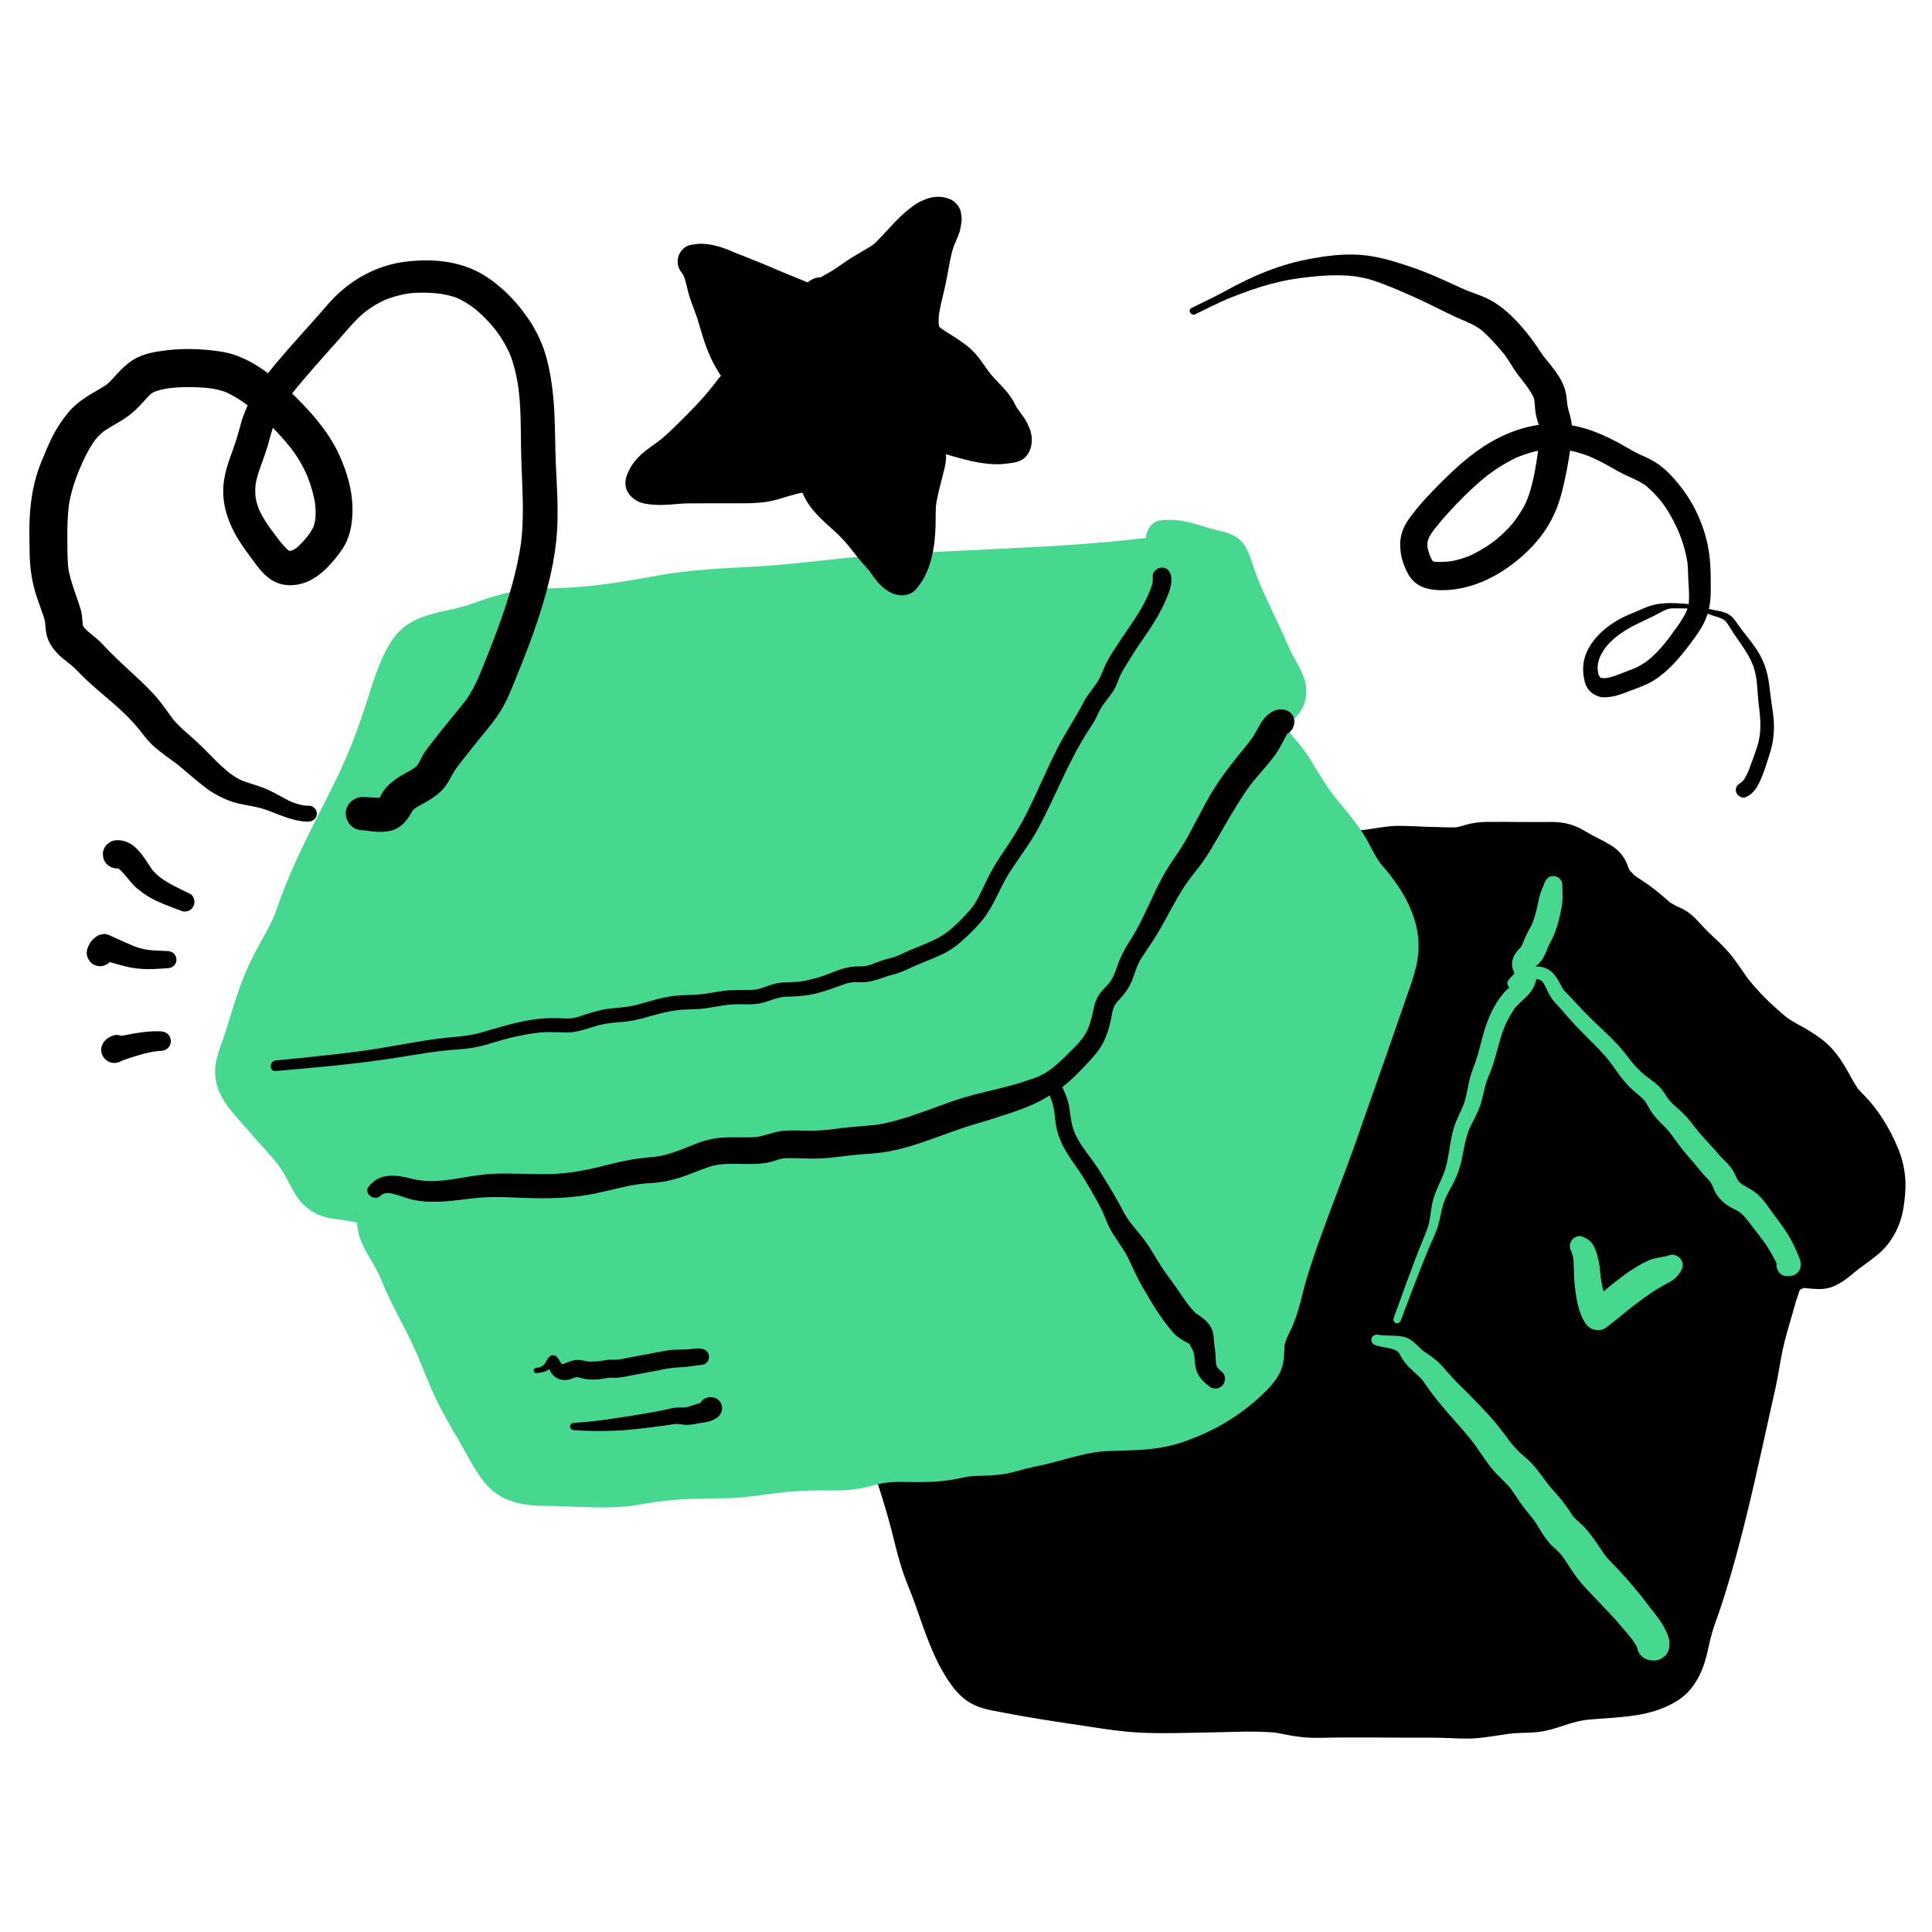
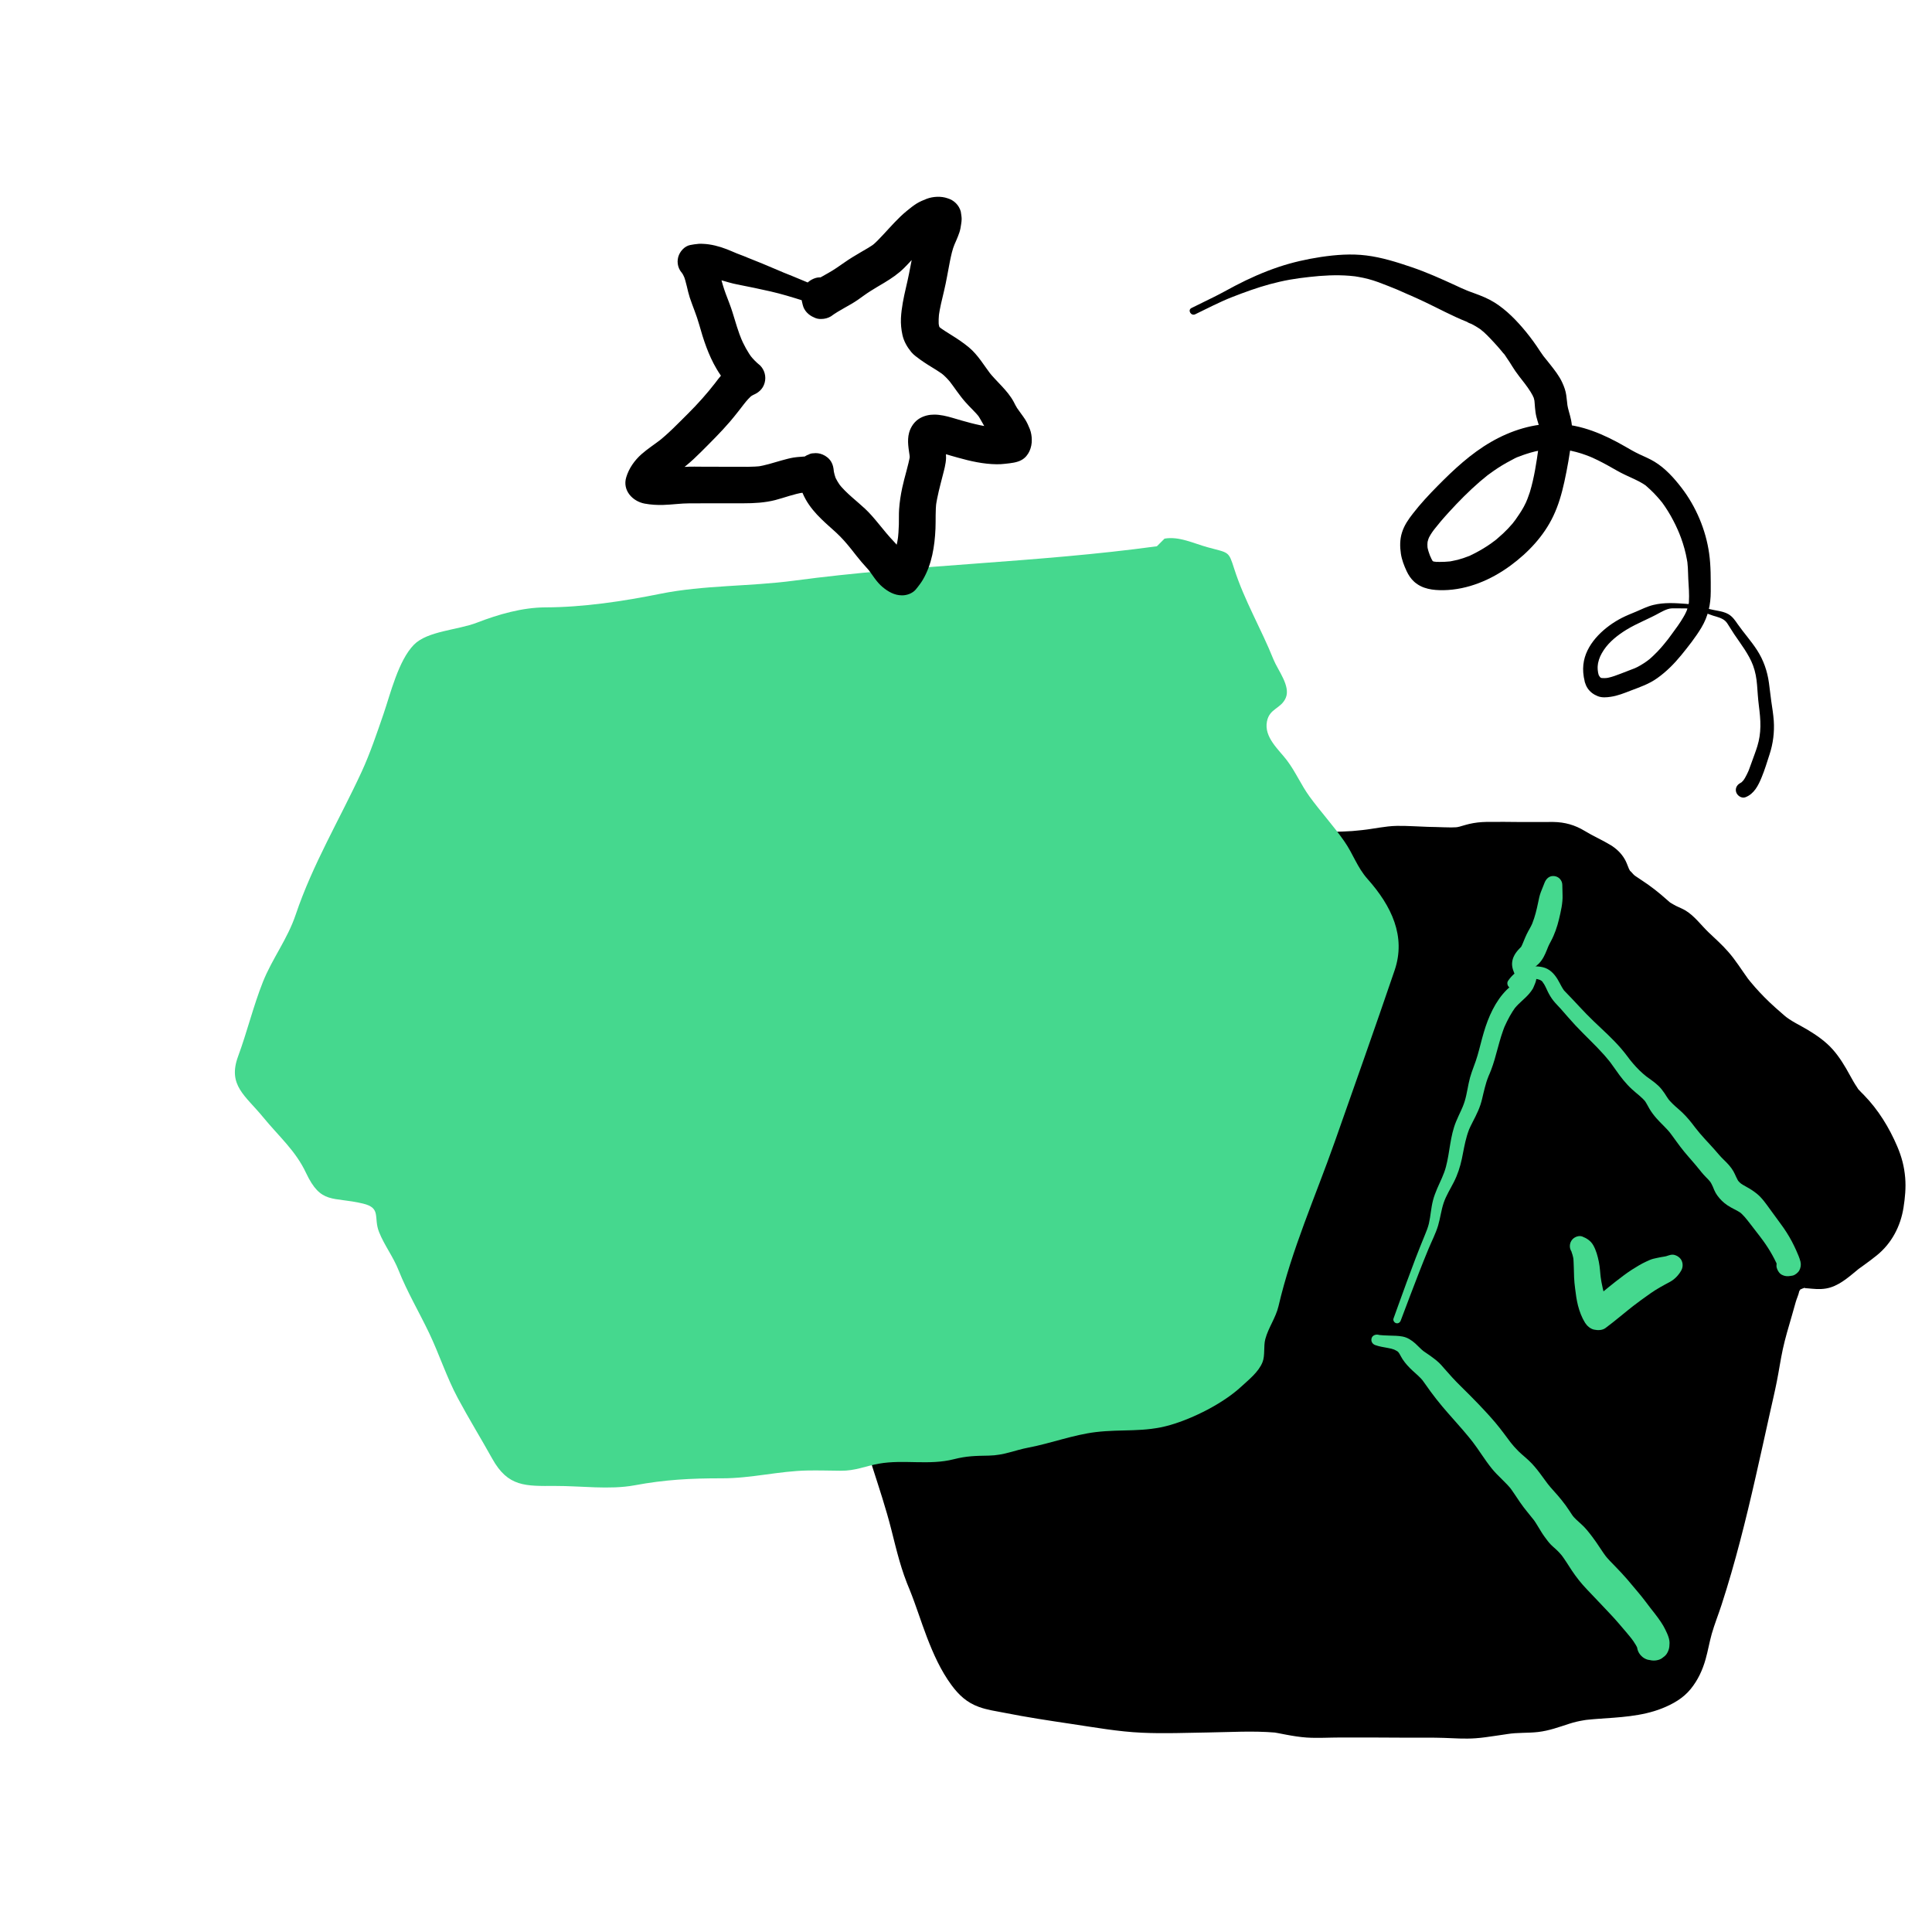
<svg xmlns="http://www.w3.org/2000/svg" width="40" height="40" viewBox="0 0 40 40" fill="none">
  <path d="M17.889 28.972C18.061 29.614 18.28 30.222 18.521 30.844C18.767 31.48 18.872 32.15 19.154 32.77C19.433 33.381 19.655 34.291 20.155 34.777C20.318 34.935 20.584 34.964 20.803 35.009C21.523 35.154 22.272 35.244 23.003 35.355C23.762 35.471 24.564 35.404 25.33 35.404C25.652 35.404 25.983 35.38 26.303 35.399C26.601 35.416 26.865 35.516 27.168 35.512C28.005 35.501 28.842 35.51 29.678 35.51C29.991 35.51 30.332 35.551 30.643 35.515C31.003 35.473 31.331 35.398 31.702 35.404C32.015 35.408 32.241 35.259 32.544 35.194C32.999 35.095 33.458 35.136 33.908 35.036C34.191 34.973 34.464 34.898 34.66 34.668C34.901 34.385 34.912 33.933 35.036 33.591C35.612 31.993 35.947 30.281 36.319 28.653C36.374 28.407 36.412 28.16 36.459 27.908C36.526 27.557 36.648 27.201 36.738 26.863C36.826 26.535 36.907 26.289 37.285 26.225C37.424 26.202 37.582 26.267 37.718 26.238C37.896 26.199 38.071 26.02 38.217 25.911C38.518 25.684 38.766 25.556 38.904 25.178C39.015 24.872 39.044 24.336 38.917 24.026C38.753 23.624 38.547 23.26 38.235 22.954C37.945 22.669 37.868 22.306 37.602 22.021C37.324 21.725 36.951 21.61 36.649 21.363C36.232 21.021 35.892 20.659 35.604 20.212C35.404 19.901 35.057 19.663 34.816 19.371C34.663 19.186 34.512 19.195 34.333 19.066C34.187 18.96 34.072 18.823 33.919 18.72C33.745 18.603 33.496 18.469 33.379 18.299C33.255 18.119 33.295 17.978 33.081 17.871C32.886 17.774 32.726 17.691 32.546 17.578C32.358 17.461 32.224 17.476 31.995 17.479C31.58 17.483 31.165 17.472 30.751 17.479C30.576 17.481 30.502 17.516 30.339 17.56C30.127 17.618 29.888 17.584 29.67 17.584C29.323 17.583 28.93 17.532 28.592 17.593C28.261 17.651 27.989 17.682 27.646 17.688C27.44 17.691 27.307 17.751 27.115 17.785C26.93 17.818 26.721 17.794 26.531 17.794C26.183 17.795 25.716 17.713 25.388 17.812L25.375 17.9" fill="black" />
  <path d="M17.735 29.015C17.787 29.245 17.846 29.473 17.889 29.705C17.931 29.931 17.99 30.145 18.06 30.365C18.199 30.8 18.343 31.23 18.455 31.673C18.509 31.887 18.561 32.101 18.622 32.313C18.651 32.413 18.682 32.512 18.716 32.61C18.735 32.665 18.756 32.72 18.777 32.775C18.789 32.807 18.802 32.839 18.816 32.871C18.864 32.986 18.806 32.844 18.834 32.915C18.964 33.237 19.066 33.57 19.19 33.894C19.324 34.242 19.476 34.584 19.698 34.886C19.853 35.096 20.018 35.25 20.267 35.34C20.439 35.403 20.625 35.428 20.803 35.463C21.26 35.554 21.72 35.623 22.181 35.692C22.666 35.764 23.15 35.852 23.64 35.874C24.097 35.895 24.555 35.876 25.012 35.869C25.472 35.862 25.941 35.832 26.4 35.871C26.47 35.877 26.322 35.856 26.39 35.87C26.414 35.875 26.439 35.879 26.464 35.883C26.519 35.893 26.574 35.904 26.629 35.915C26.769 35.941 26.91 35.964 27.052 35.974C27.284 35.989 27.521 35.973 27.754 35.973C28.229 35.971 28.703 35.975 29.177 35.977C29.414 35.978 29.652 35.973 29.889 35.981C30.109 35.989 30.329 36.005 30.549 35.989C30.686 35.98 30.822 35.958 30.957 35.939C31.007 35.932 31.057 35.924 31.107 35.917L31.181 35.906C31.207 35.902 31.321 35.883 31.206 35.902C31.419 35.867 31.634 35.884 31.847 35.859C32.076 35.832 32.276 35.757 32.494 35.687C32.59 35.656 32.688 35.633 32.788 35.617C32.815 35.612 32.841 35.608 32.868 35.604C32.771 35.617 32.862 35.606 32.886 35.604C32.947 35.597 33.007 35.593 33.068 35.588C33.518 35.555 33.986 35.539 34.411 35.37C34.635 35.281 34.849 35.16 35.004 34.969C35.153 34.785 35.249 34.579 35.313 34.351C35.362 34.178 35.391 34 35.44 33.827C35.498 33.624 35.578 33.427 35.643 33.226C35.926 32.356 36.146 31.468 36.349 30.577C36.449 30.141 36.544 29.704 36.641 29.268C36.69 29.044 36.744 28.822 36.788 28.598C36.832 28.376 36.864 28.152 36.912 27.93C36.962 27.7 37.03 27.475 37.096 27.249C37.125 27.151 37.152 27.054 37.179 26.956C37.198 26.885 37.241 26.802 37.25 26.731C37.249 26.738 37.2 26.833 37.233 26.772C37.24 26.758 37.247 26.744 37.254 26.73C37.262 26.717 37.271 26.704 37.278 26.691C37.31 26.633 37.256 26.724 37.248 26.728C37.267 26.717 37.3 26.681 37.313 26.664C37.251 26.741 37.245 26.71 37.28 26.694C37.369 26.652 37.281 26.703 37.264 26.696C37.276 26.701 37.368 26.651 37.375 26.665C37.38 26.676 37.275 26.665 37.351 26.67C37.374 26.671 37.396 26.671 37.419 26.673C37.555 26.685 37.669 26.7 37.807 26.677C38.057 26.634 38.258 26.455 38.447 26.3C38.459 26.29 38.514 26.242 38.465 26.284C38.416 26.325 38.469 26.281 38.482 26.271C38.515 26.247 38.549 26.223 38.582 26.199C38.675 26.132 38.767 26.064 38.857 25.991C39.163 25.744 39.349 25.39 39.41 25.003C39.442 24.799 39.462 24.592 39.445 24.385C39.425 24.148 39.372 23.951 39.28 23.734C39.113 23.344 38.889 22.978 38.592 22.673C38.559 22.64 38.525 22.607 38.494 22.572C38.474 22.549 38.417 22.504 38.489 22.57C38.475 22.557 38.46 22.529 38.451 22.515C38.395 22.433 38.347 22.347 38.3 22.261C38.197 22.072 38.088 21.89 37.945 21.728C37.799 21.563 37.61 21.432 37.422 21.319C37.26 21.222 37.074 21.14 36.932 21.016C37.014 21.087 36.908 20.993 36.885 20.974C36.844 20.939 36.803 20.903 36.763 20.867C36.683 20.796 36.606 20.723 36.531 20.647C36.466 20.581 36.402 20.513 36.34 20.443C36.305 20.403 36.271 20.363 36.238 20.323C36.223 20.305 36.209 20.287 36.194 20.268C36.14 20.202 36.221 20.307 36.189 20.262C36.055 20.077 35.935 19.881 35.784 19.709C35.657 19.562 35.51 19.433 35.37 19.299C35.214 19.148 35.087 18.969 34.9 18.853C34.836 18.814 34.766 18.788 34.699 18.755C34.656 18.734 34.618 18.708 34.577 18.685C34.523 18.654 34.63 18.734 34.584 18.691C34.562 18.671 34.538 18.652 34.516 18.632C34.346 18.48 34.173 18.343 33.981 18.219C33.944 18.195 33.907 18.171 33.872 18.146C33.858 18.137 33.798 18.099 33.851 18.134C33.904 18.168 33.847 18.13 33.835 18.119C33.807 18.096 33.769 18.038 33.736 18.023C33.752 18.03 33.792 18.114 33.755 18.043C33.744 18.021 33.733 18 33.721 17.979C33.692 17.926 33.756 18.068 33.736 18.015C33.729 17.996 33.721 17.977 33.714 17.959C33.69 17.901 33.669 17.84 33.637 17.787C33.567 17.665 33.462 17.566 33.342 17.494C33.169 17.389 32.982 17.309 32.809 17.203C32.607 17.08 32.396 17.021 32.159 17.018C31.939 17.016 31.718 17.021 31.498 17.019C31.256 17.017 31.014 17.013 30.772 17.017C30.654 17.019 30.534 17.032 30.418 17.059C30.374 17.069 30.33 17.083 30.286 17.095C30.263 17.102 30.24 17.109 30.217 17.115C30.203 17.118 30.101 17.139 30.17 17.128C30.234 17.117 30.156 17.128 30.139 17.128C30.108 17.13 30.077 17.131 30.045 17.131C29.995 17.131 29.944 17.13 29.894 17.128C29.783 17.123 29.672 17.122 29.562 17.119C29.348 17.113 29.134 17.095 28.92 17.099C28.677 17.103 28.442 17.161 28.202 17.186C28.319 17.174 28.174 17.189 28.143 17.192C28.094 17.197 28.045 17.202 27.996 17.206C27.88 17.214 27.764 17.217 27.647 17.221C27.52 17.225 27.392 17.243 27.267 17.271C27.225 17.28 27.184 17.291 27.142 17.301C27.12 17.306 27.099 17.312 27.077 17.317C27.063 17.32 26.945 17.342 27.018 17.331C27.086 17.32 27.009 17.33 26.991 17.331C26.967 17.333 26.943 17.334 26.918 17.334C26.869 17.335 26.819 17.334 26.77 17.332C26.665 17.329 26.56 17.327 26.456 17.324C26.057 17.312 25.655 17.247 25.263 17.358C25.12 17.398 24.956 17.53 24.933 17.688L24.921 17.775C24.902 17.906 24.899 18.02 24.968 18.139C25.026 18.237 25.138 18.33 25.25 18.356C25.474 18.407 25.794 18.288 25.831 18.026C25.836 17.997 25.84 17.968 25.844 17.939L25.514 18.268C25.553 18.257 25.592 18.249 25.632 18.241C25.713 18.223 25.611 18.247 25.6 18.245C25.615 18.248 25.648 18.24 25.665 18.239C25.766 18.233 25.868 18.234 25.97 18.238C26.152 18.246 26.334 18.263 26.517 18.265C26.755 18.267 26.986 18.281 27.223 18.241C27.311 18.226 27.398 18.202 27.485 18.181C27.527 18.171 27.57 18.163 27.612 18.154C27.675 18.142 27.523 18.156 27.591 18.159C27.623 18.16 27.656 18.156 27.688 18.155C27.931 18.148 28.172 18.125 28.413 18.091C28.514 18.077 28.615 18.061 28.716 18.042C28.745 18.037 28.791 18.015 28.699 18.044C28.719 18.037 28.752 18.038 28.772 18.037C28.827 18.032 28.883 18.03 28.939 18.029C29.147 18.026 29.354 18.042 29.562 18.047C29.771 18.051 29.986 18.07 30.195 18.05C30.323 18.037 30.441 18.013 30.564 17.978C30.601 17.967 30.639 17.955 30.678 17.947C30.674 17.948 30.736 17.935 30.736 17.935C30.671 17.944 30.658 17.946 30.695 17.943C30.714 17.942 30.733 17.941 30.751 17.941C30.979 17.934 31.208 17.938 31.436 17.939C31.656 17.94 31.877 17.939 32.097 17.936C32.137 17.936 32.178 17.935 32.217 17.937C32.228 17.938 32.261 17.944 32.273 17.941C32.198 17.96 32.185 17.922 32.231 17.938C32.228 17.937 32.284 17.954 32.285 17.953C32.273 17.966 32.195 17.907 32.258 17.942C32.309 17.971 32.359 18.002 32.409 18.032C32.49 18.079 32.572 18.124 32.655 18.167C32.698 18.189 32.741 18.211 32.784 18.233C32.806 18.244 32.829 18.255 32.851 18.267L32.881 18.283C32.916 18.305 32.917 18.305 32.884 18.281L32.86 18.263C32.885 18.29 32.884 18.287 32.857 18.254C32.805 18.18 32.857 18.253 32.855 18.258C32.855 18.257 32.891 18.347 32.856 18.256C32.829 18.185 32.849 18.24 32.856 18.258C32.907 18.385 32.955 18.491 33.038 18.599C33.172 18.771 33.352 18.897 33.535 19.013C33.571 19.036 33.606 19.058 33.641 19.081C33.658 19.091 33.674 19.102 33.69 19.113C33.764 19.161 33.698 19.113 33.686 19.107C33.775 19.151 33.853 19.257 33.928 19.321C34.018 19.396 34.11 19.471 34.215 19.524C34.286 19.561 34.362 19.587 34.431 19.628C34.445 19.637 34.497 19.673 34.446 19.634C34.392 19.594 34.448 19.64 34.46 19.652C34.492 19.685 34.521 19.721 34.551 19.756C34.616 19.828 34.685 19.896 34.755 19.963C34.896 20.097 35.037 20.228 35.166 20.374C35.214 20.427 35.151 20.367 35.158 20.36C35.157 20.36 35.191 20.406 35.196 20.413C35.222 20.452 35.247 20.492 35.274 20.531C35.348 20.641 35.429 20.747 35.511 20.852C35.751 21.16 36.027 21.438 36.33 21.683C36.503 21.823 36.686 21.936 36.878 22.047C36.956 22.093 37.034 22.139 37.109 22.19C37.119 22.196 37.164 22.223 37.165 22.229C37.165 22.226 37.083 22.16 37.155 22.221C37.195 22.256 37.234 22.29 37.271 22.328C37.287 22.345 37.303 22.362 37.318 22.379C37.328 22.391 37.369 22.45 37.335 22.399C37.3 22.348 37.339 22.408 37.348 22.421C37.36 22.439 37.372 22.457 37.384 22.475C37.436 22.558 37.482 22.645 37.529 22.73C37.631 22.915 37.745 23.095 37.892 23.248C37.956 23.316 38.023 23.381 38.083 23.453C38.096 23.469 38.115 23.488 38.127 23.507C38.077 23.427 38.106 23.479 38.119 23.498C38.152 23.544 38.185 23.591 38.216 23.639C38.319 23.799 38.401 23.968 38.481 24.141C38.509 24.2 38.453 24.069 38.477 24.13C38.484 24.147 38.491 24.164 38.497 24.182C38.509 24.216 38.519 24.251 38.527 24.286C38.532 24.304 38.535 24.323 38.539 24.342C38.543 24.363 38.54 24.42 38.542 24.355C38.545 24.286 38.541 24.35 38.543 24.37C38.545 24.395 38.547 24.421 38.548 24.447C38.553 24.531 38.552 24.615 38.546 24.699C38.544 24.721 38.549 24.809 38.534 24.823C38.547 24.811 38.549 24.729 38.537 24.794C38.532 24.822 38.527 24.851 38.521 24.88C38.51 24.931 38.497 25.054 38.458 25.091C38.494 25.057 38.488 25.029 38.464 25.072C38.455 25.09 38.446 25.108 38.436 25.126C38.426 25.143 38.416 25.16 38.405 25.176C38.397 25.188 38.389 25.2 38.381 25.211C38.361 25.239 38.37 25.227 38.408 25.176C38.397 25.175 38.345 25.245 38.334 25.256C38.308 25.282 38.281 25.306 38.253 25.329C38.245 25.336 38.212 25.358 38.21 25.364C38.212 25.359 38.299 25.298 38.234 25.345C38.199 25.371 38.164 25.397 38.128 25.423C38.038 25.488 37.949 25.553 37.862 25.623C37.827 25.651 37.793 25.679 37.759 25.708C37.747 25.717 37.689 25.764 37.736 25.727C37.785 25.688 37.707 25.747 37.697 25.754C37.678 25.767 37.658 25.777 37.639 25.79C37.571 25.839 37.643 25.781 37.659 25.787C37.661 25.788 37.602 25.808 37.6 25.805C37.591 25.794 37.699 25.805 37.622 25.797C37.522 25.786 37.419 25.767 37.319 25.773C37.078 25.786 36.849 25.878 36.669 26.037C36.522 26.167 36.436 26.346 36.371 26.527C36.31 26.697 36.27 26.876 36.22 27.049C36.156 27.268 36.09 27.488 36.043 27.712C35.998 27.927 35.967 28.144 35.924 28.36C35.882 28.571 35.831 28.78 35.783 28.991C35.589 29.853 35.401 30.718 35.177 31.573C35.064 32.002 34.943 32.429 34.807 32.852C34.739 33.064 34.664 33.273 34.591 33.484C34.535 33.647 34.504 33.817 34.463 33.984C34.443 34.066 34.421 34.148 34.393 34.228C34.391 34.233 34.379 34.279 34.371 34.286C34.401 34.26 34.406 34.211 34.38 34.261C34.358 34.299 34.314 34.349 34.302 34.39C34.307 34.373 34.374 34.313 34.314 34.37C34.299 34.384 34.283 34.4 34.268 34.416C34.239 34.446 34.251 34.462 34.288 34.405C34.281 34.416 34.245 34.435 34.236 34.44C34.201 34.462 34.165 34.481 34.128 34.5C34.069 34.53 34.145 34.505 34.152 34.49C34.146 34.503 34.091 34.513 34.079 34.517C33.998 34.543 33.916 34.564 33.834 34.583C33.785 34.594 33.736 34.604 33.687 34.613C33.661 34.618 33.634 34.622 33.608 34.626C33.551 34.635 33.68 34.619 33.59 34.627C33.362 34.648 33.134 34.657 32.907 34.679C32.66 34.703 32.417 34.738 32.182 34.818C32.096 34.847 32.011 34.879 31.924 34.905C31.88 34.918 31.837 34.928 31.792 34.938C31.746 34.949 31.758 34.966 31.812 34.937C31.791 34.948 31.744 34.941 31.721 34.941C31.48 34.944 31.247 34.967 31.008 35C30.909 35.013 30.81 35.028 30.71 35.042C30.621 35.055 30.705 35.045 30.72 35.041C30.697 35.047 30.668 35.048 30.643 35.05C30.58 35.057 30.517 35.062 30.454 35.063C30.24 35.07 30.026 35.052 29.812 35.046C29.58 35.039 29.347 35.042 29.114 35.042C28.647 35.041 28.18 35.04 27.712 35.043C27.487 35.044 27.257 35.061 27.033 35.044C27.017 35.042 26.936 35.036 27 35.042C27.064 35.048 26.984 35.039 26.968 35.037C26.919 35.029 26.87 35.019 26.821 35.01C26.687 34.985 26.554 34.962 26.419 34.947C26.193 34.921 25.963 34.929 25.736 34.935C25.508 34.941 25.28 34.942 25.052 34.946C24.608 34.954 24.164 34.974 23.72 34.959C23.613 34.956 23.506 34.95 23.399 34.942C23.346 34.938 23.293 34.933 23.24 34.928C23.214 34.925 23.188 34.922 23.161 34.919C23.029 34.904 23.256 34.934 23.125 34.914C22.905 34.88 22.684 34.851 22.463 34.82C22.014 34.759 21.565 34.697 21.119 34.616C20.934 34.583 20.742 34.557 20.562 34.504C20.542 34.498 20.523 34.491 20.503 34.485C20.467 34.473 20.45 34.486 20.525 34.495L20.472 34.473C20.403 34.443 20.402 34.443 20.47 34.472C20.466 34.475 20.419 34.442 20.419 34.443C20.423 34.44 20.495 34.51 20.437 34.456C20.423 34.444 20.409 34.431 20.395 34.419C20.364 34.39 20.334 34.359 20.305 34.328C20.294 34.316 20.249 34.279 20.29 34.315C20.362 34.376 20.205 34.188 20.254 34.269C20.284 34.316 20.251 34.261 20.243 34.25C20.231 34.233 20.22 34.217 20.209 34.2C20.162 34.128 20.118 34.054 20.077 33.978C19.992 33.822 19.917 33.66 19.847 33.497C19.839 33.478 19.831 33.459 19.822 33.44C19.852 33.51 19.83 33.457 19.824 33.443C19.808 33.404 19.792 33.365 19.776 33.327C19.741 33.241 19.706 33.156 19.671 33.071C19.602 32.904 19.531 32.737 19.453 32.575C19.368 32.399 19.304 32.23 19.234 32.023C19.163 31.814 19.1 31.603 19.032 31.392C18.895 30.967 18.707 30.563 18.538 30.15C18.454 29.944 18.367 29.744 18.271 29.544C18.177 29.346 18.11 29.139 18.044 28.93C17.981 28.734 17.69 28.814 17.735 29.015H17.735Z" fill="black" />
  <path d="M23.952 11.31C21.449 11.652 18.932 11.688 16.439 12.022C15.528 12.144 14.57 12.112 13.67 12.294C12.903 12.449 12.075 12.573 11.291 12.575C10.814 12.577 10.32 12.719 9.873 12.892C9.474 13.046 8.851 13.063 8.571 13.347C8.248 13.675 8.084 14.364 7.938 14.789C7.803 15.18 7.661 15.602 7.489 15.975C7.033 16.962 6.473 17.895 6.122 18.937C5.952 19.443 5.635 19.848 5.443 20.33C5.244 20.831 5.118 21.359 4.929 21.872C4.709 22.471 5.08 22.681 5.45 23.133C5.775 23.53 6.119 23.822 6.335 24.282C6.648 24.946 6.886 24.768 7.516 24.919C7.902 25.012 7.727 25.208 7.849 25.511C7.958 25.784 8.141 26.018 8.253 26.302C8.432 26.751 8.674 27.159 8.882 27.593C9.097 28.043 9.244 28.509 9.478 28.946C9.703 29.367 9.957 29.779 10.19 30.198C10.517 30.788 10.878 30.767 11.496 30.765C12.024 30.763 12.621 30.847 13.136 30.752C13.763 30.635 14.294 30.606 14.949 30.607C15.557 30.608 16.123 30.456 16.723 30.445C16.949 30.441 17.177 30.448 17.403 30.45C17.708 30.454 17.915 30.354 18.194 30.304C18.712 30.212 19.232 30.343 19.747 30.212C20.014 30.144 20.194 30.142 20.472 30.137C20.789 30.131 21.002 30.026 21.298 29.97C21.746 29.885 22.226 29.705 22.687 29.65C23.235 29.584 23.688 29.66 24.23 29.503C24.712 29.363 25.323 29.055 25.695 28.712C25.853 28.566 26.058 28.407 26.139 28.202C26.195 28.063 26.157 27.872 26.197 27.724C26.26 27.487 26.413 27.285 26.47 27.043C26.742 25.874 27.233 24.776 27.633 23.644C28.049 22.463 28.471 21.273 28.874 20.09C29.113 19.388 28.812 18.759 28.315 18.2C28.097 17.955 28.019 17.686 27.833 17.419C27.61 17.098 27.342 16.807 27.112 16.491C26.937 16.25 26.823 15.978 26.645 15.743C26.479 15.522 26.166 15.265 26.231 14.936C26.284 14.664 26.523 14.676 26.621 14.447C26.724 14.205 26.456 13.876 26.367 13.656C26.112 13.018 25.766 12.44 25.554 11.779C25.433 11.401 25.449 11.453 24.997 11.329C24.714 11.251 24.41 11.098 24.11 11.152" fill="#45D88E" />
-   <path d="M23.953 11.108C22.574 11.291 21.18 11.337 19.793 11.406C19.103 11.44 18.414 11.474 17.727 11.533C17.044 11.592 16.365 11.689 15.682 11.727C15.005 11.766 14.325 11.788 13.657 11.909C12.993 12.029 12.407 12.134 11.74 12.168C11.392 12.185 11.051 12.177 10.706 12.235C10.382 12.289 10.073 12.39 9.766 12.501C9.276 12.679 8.707 12.665 8.302 13.037C8.093 13.229 7.967 13.5 7.859 13.757C7.761 13.992 7.686 14.236 7.609 14.478C7.42 15.074 7.227 15.587 6.967 16.12C6.688 16.693 6.385 17.254 6.123 17.836C5.983 18.147 5.852 18.462 5.741 18.785C5.718 18.852 5.695 18.918 5.668 18.983C5.698 18.912 5.644 19.036 5.643 19.036C5.629 19.067 5.614 19.098 5.599 19.129C5.529 19.268 5.453 19.404 5.377 19.54C5.218 19.828 5.079 20.12 4.968 20.43C4.856 20.741 4.766 21.06 4.665 21.375C4.571 21.668 4.427 21.963 4.457 22.279C4.486 22.585 4.635 22.824 4.831 23.052C5.011 23.261 5.193 23.469 5.377 23.675C5.475 23.784 5.574 23.891 5.668 24.003C5.747 24.097 5.797 24.16 5.883 24.306C6.015 24.528 6.102 24.772 6.296 24.954C6.446 25.095 6.631 25.185 6.833 25.221C6.869 25.228 6.906 25.232 6.942 25.238C6.994 25.245 7.046 25.252 7.098 25.258C7.129 25.262 7.204 25.285 7.087 25.257C7.192 25.282 7.302 25.289 7.407 25.315C7.434 25.322 7.524 25.366 7.432 25.315C7.429 25.314 7.473 25.34 7.476 25.339L7.426 25.302C7.455 25.333 7.446 25.32 7.398 25.264C7.337 25.16 7.378 25.195 7.382 25.235C7.389 25.3 7.379 25.183 7.377 25.185C7.372 25.191 7.382 25.241 7.383 25.25C7.39 25.327 7.398 25.405 7.412 25.481C7.465 25.772 7.657 26.029 7.793 26.286C7.812 26.322 7.83 26.359 7.848 26.395C7.907 26.511 7.833 26.355 7.865 26.431C7.905 26.526 7.943 26.622 7.986 26.716C8.053 26.866 8.126 27.014 8.201 27.16C8.351 27.454 8.507 27.744 8.638 28.047C8.696 28.182 8.61 27.978 8.666 28.114C8.68 28.148 8.694 28.183 8.708 28.218C8.739 28.293 8.77 28.369 8.801 28.445C8.871 28.616 8.942 28.786 9.021 28.953C9.165 29.258 9.34 29.549 9.509 29.84C9.675 30.125 9.821 30.43 10.027 30.689C10.347 31.09 10.813 31.176 11.3 31.178C11.934 31.18 12.576 31.26 13.206 31.157C13.293 31.143 13.38 31.126 13.467 31.112C13.496 31.107 13.524 31.103 13.553 31.099C13.693 31.077 13.475 31.107 13.613 31.09C13.767 31.071 13.92 31.056 14.074 31.045C14.396 31.023 14.718 31.026 15.04 31.019C15.375 31.012 15.706 30.96 16.037 30.918C16.364 30.875 16.688 30.855 17.018 30.858C17.351 30.862 17.665 30.863 17.99 30.778C18.056 30.761 18.122 30.742 18.189 30.727C18.215 30.721 18.24 30.716 18.265 30.71C18.266 30.71 18.399 30.69 18.332 30.698C18.506 30.677 18.683 30.681 18.858 30.684C19.221 30.691 19.567 30.676 19.923 30.595C19.957 30.588 19.991 30.582 20.025 30.575C20.148 30.548 19.946 30.578 20.068 30.568C20.132 30.563 20.195 30.558 20.259 30.556C20.453 30.549 20.641 30.546 20.834 30.51C20.961 30.487 21.084 30.449 21.209 30.416C21.371 30.373 21.535 30.345 21.698 30.305C22.008 30.227 22.314 30.13 22.629 30.075C22.657 30.07 22.686 30.065 22.714 30.061C22.629 30.073 22.776 30.055 22.778 30.055C22.851 30.048 22.924 30.043 22.998 30.04C23.166 30.032 23.334 30.031 23.503 30.024C23.833 30.01 24.162 29.966 24.475 29.861C25.053 29.666 25.588 29.368 26.041 28.959C26.268 28.753 26.51 28.523 26.567 28.208C26.582 28.121 26.588 28.034 26.591 27.946C26.592 27.908 26.592 27.869 26.596 27.831C26.594 27.851 26.575 27.905 26.598 27.833C26.61 27.794 26.622 27.756 26.636 27.717C26.607 27.793 26.658 27.671 26.659 27.667C26.694 27.593 26.73 27.52 26.763 27.445C26.9 27.131 26.958 26.786 27.057 26.458C27.153 26.143 27.26 25.832 27.373 25.523C27.599 24.901 27.843 24.287 28.063 23.664C28.292 23.012 28.522 22.361 28.75 21.709C28.864 21.383 28.977 21.057 29.089 20.731C29.201 20.406 29.33 20.088 29.363 19.744C29.423 19.102 29.108 18.514 28.714 18.033C28.67 17.979 28.622 17.928 28.578 17.874C28.62 17.926 28.54 17.818 28.541 17.82C28.523 17.792 28.505 17.762 28.487 17.733C28.407 17.597 28.341 17.454 28.26 17.319C28.084 17.029 27.855 16.772 27.643 16.508C27.475 16.299 27.322 16.049 27.162 15.779C27.079 15.639 26.985 15.506 26.881 15.381C26.847 15.34 26.811 15.3 26.777 15.259C26.759 15.238 26.742 15.216 26.724 15.195C26.705 15.172 26.709 15.177 26.736 15.212C26.723 15.194 26.71 15.176 26.698 15.157C26.68 15.13 26.664 15.101 26.648 15.072C26.61 15.008 26.645 15.066 26.65 15.082C26.643 15.057 26.629 14.963 26.636 15.067C26.634 15.04 26.65 14.951 26.628 15.044C26.633 15.022 26.639 15.001 26.646 14.979L26.63 15.024C26.654 14.986 26.649 14.992 26.613 15.041C26.612 15.04 26.666 14.992 26.67 14.988L26.69 14.972C26.703 14.961 26.717 14.951 26.73 14.94C26.99 14.737 27.101 14.428 27.018 14.106C26.982 13.965 26.91 13.829 26.84 13.703C26.813 13.655 26.785 13.608 26.759 13.559C26.745 13.534 26.732 13.507 26.719 13.481C26.765 13.574 26.668 13.362 26.696 13.429C26.563 13.118 26.418 12.814 26.273 12.508C26.134 12.213 26.034 11.99 25.931 11.674C25.86 11.459 25.792 11.246 25.591 11.117C25.425 11.011 25.208 10.986 25.023 10.93C24.678 10.824 24.373 10.722 24.008 10.777C23.807 10.807 23.678 11.071 23.737 11.254C23.808 11.473 23.998 11.557 24.214 11.524C24.143 11.535 24.274 11.528 24.274 11.528C24.394 11.525 24.246 11.519 24.314 11.531C24.39 11.544 24.465 11.565 24.538 11.588C24.68 11.632 24.819 11.683 24.963 11.721C25.044 11.743 25.125 11.767 25.207 11.789C25.275 11.807 25.117 11.744 25.174 11.775C25.182 11.779 25.19 11.784 25.198 11.79C25.1 11.721 25.135 11.738 25.159 11.765C25.089 11.689 25.108 11.701 25.131 11.735C25.18 11.808 25.105 11.654 25.136 11.75C25.153 11.801 25.169 11.852 25.186 11.903C25.238 12.062 25.298 12.219 25.363 12.374C25.488 12.672 25.627 12.963 25.765 13.255C25.898 13.539 25.97 13.761 26.112 14.031C26.142 14.086 26.169 14.143 26.199 14.197C26.206 14.211 26.23 14.268 26.2 14.195C26.213 14.226 26.224 14.257 26.233 14.289C26.239 14.309 26.243 14.33 26.247 14.351C26.225 14.238 26.224 14.402 26.248 14.283C26.23 14.371 26.278 14.232 26.249 14.282C26.233 14.308 26.24 14.3 26.271 14.258C26.259 14.271 26.247 14.284 26.233 14.296C26.175 14.36 26.29 14.259 26.244 14.289C26.227 14.301 26.209 14.315 26.192 14.327C26.137 14.369 26.079 14.409 26.031 14.459C25.896 14.6 25.832 14.778 25.814 14.969C25.783 15.296 25.974 15.578 26.173 15.816C26.208 15.857 26.244 15.898 26.279 15.939C26.282 15.943 26.348 16.02 26.304 15.968C26.256 15.91 26.339 16.017 26.339 16.018C26.427 16.144 26.5 16.28 26.576 16.413C26.745 16.705 26.959 16.965 27.171 17.226C27.216 17.283 27.262 17.339 27.307 17.396C27.325 17.419 27.344 17.442 27.361 17.465C27.32 17.411 27.406 17.524 27.402 17.52C27.495 17.646 27.576 17.778 27.65 17.916C27.714 18.037 27.776 18.158 27.854 18.27C27.91 18.352 27.973 18.43 28.038 18.505C28.061 18.531 28.084 18.557 28.106 18.584C28.123 18.605 28.14 18.626 28.157 18.647C28.139 18.622 28.138 18.621 28.155 18.644C28.238 18.753 28.314 18.868 28.379 18.989C28.391 19.012 28.403 19.034 28.414 19.057C28.418 19.064 28.47 19.178 28.435 19.095C28.464 19.164 28.488 19.234 28.507 19.305C28.523 19.364 28.535 19.424 28.544 19.484C28.53 19.387 28.544 19.508 28.545 19.521C28.546 19.545 28.547 19.57 28.547 19.595C28.547 19.632 28.544 19.669 28.542 19.706C28.539 19.786 28.541 19.728 28.544 19.71C28.533 19.788 28.514 19.865 28.49 19.941C28.292 20.582 28.053 21.213 27.831 21.846C27.608 22.479 27.388 23.114 27.159 23.745C26.939 24.35 26.697 24.948 26.483 25.556C26.378 25.852 26.28 26.15 26.194 26.453C26.151 26.604 26.112 26.756 26.075 26.909C26.066 26.943 26.058 26.977 26.047 27.01C26.046 27.013 25.998 27.137 26.03 27.063C25.997 27.138 25.959 27.211 25.925 27.285C25.847 27.454 25.787 27.609 25.768 27.794C25.761 27.857 25.761 27.921 25.758 27.985L25.756 28.023C25.752 28.073 25.753 28.073 25.759 28.023L25.75 28.058C25.772 28.013 25.772 28.012 25.751 28.054C25.732 28.084 25.715 28.115 25.694 28.144C25.705 28.128 25.743 28.089 25.69 28.143C25.647 28.187 25.605 28.231 25.559 28.273C25.511 28.318 25.462 28.361 25.414 28.405C25.392 28.424 25.371 28.444 25.349 28.463C25.339 28.472 25.244 28.547 25.278 28.522C25.326 28.485 25.226 28.559 25.23 28.556C25.199 28.578 25.167 28.6 25.135 28.621C25.08 28.657 25.025 28.692 24.968 28.725C24.842 28.799 24.712 28.867 24.579 28.929C24.549 28.943 24.519 28.956 24.489 28.97C24.422 29.001 24.578 28.936 24.464 28.98C24.405 29.003 24.347 29.025 24.288 29.046C24.146 29.096 24.003 29.131 23.855 29.161C23.72 29.189 23.93 29.156 23.795 29.171C23.76 29.174 23.725 29.178 23.69 29.181C23.614 29.187 23.538 29.191 23.461 29.193C23.307 29.199 23.152 29.2 22.998 29.207C22.669 29.224 22.345 29.276 22.026 29.357C21.719 29.435 21.414 29.515 21.105 29.585C20.978 29.614 20.854 29.654 20.727 29.684C20.695 29.692 20.664 29.699 20.632 29.705C20.613 29.709 20.529 29.72 20.603 29.712C20.516 29.721 20.428 29.72 20.341 29.723C20.186 29.726 20.035 29.739 19.882 29.761C19.807 29.772 19.733 29.787 19.659 29.804C19.622 29.813 19.584 29.823 19.546 29.83C19.516 29.836 19.486 29.841 19.455 29.846C19.482 29.842 19.481 29.841 19.452 29.845C19.125 29.875 18.796 29.839 18.469 29.857C18.16 29.875 17.87 29.955 17.572 30.024C17.457 30.05 17.651 30.025 17.529 30.03C17.494 30.031 17.46 30.034 17.425 30.034C17.342 30.035 17.259 30.032 17.177 30.031C17.011 30.028 16.844 30.025 16.678 30.03C16.53 30.035 16.382 30.047 16.235 30.064C16.161 30.072 16.088 30.081 16.015 30.091C15.949 30.1 15.883 30.109 15.817 30.118C15.673 30.137 15.896 30.107 15.752 30.126C15.422 30.169 15.097 30.189 14.765 30.192C14.465 30.194 14.164 30.206 13.865 30.234C13.701 30.249 13.539 30.27 13.376 30.294C13.296 30.305 13.217 30.318 13.138 30.331C13.101 30.338 13.064 30.345 13.027 30.351C13 30.356 12.972 30.361 12.945 30.365C12.979 30.36 12.981 30.36 12.951 30.363C12.371 30.399 11.788 30.36 11.208 30.35C11.155 30.349 11.102 30.347 11.05 30.344C11.027 30.342 11.005 30.34 10.982 30.338C10.888 30.331 11.079 30.358 10.989 30.339C10.948 30.33 10.908 30.323 10.867 30.311C10.852 30.306 10.837 30.3 10.821 30.295C10.754 30.275 10.909 30.342 10.809 30.288C10.795 30.28 10.78 30.271 10.767 30.263C10.687 30.212 10.773 30.257 10.768 30.268C10.768 30.268 10.675 30.179 10.669 30.173C10.655 30.157 10.6 30.079 10.658 30.163C10.645 30.145 10.633 30.127 10.62 30.109C10.577 30.044 10.54 29.975 10.502 29.907C10.194 29.36 9.815 28.753 9.597 28.225C9.467 27.909 9.341 27.59 9.189 27.282C9.047 26.994 8.891 26.713 8.754 26.422C8.633 26.165 8.525 25.903 8.367 25.623C8.331 25.56 8.295 25.495 8.263 25.43C8.255 25.414 8.221 25.335 8.247 25.401C8.236 25.373 8.227 25.344 8.219 25.316C8.214 25.298 8.212 25.28 8.207 25.262C8.186 25.172 8.213 25.36 8.209 25.273C8.206 25.2 8.198 25.127 8.184 25.055C8.131 24.765 7.899 24.59 7.626 24.52C7.525 24.495 7.422 24.478 7.319 24.464C7.246 24.453 7.172 24.443 7.098 24.434C7.038 24.427 7.128 24.448 7.138 24.44C7.13 24.447 7.065 24.429 7.053 24.427C7.019 24.421 6.986 24.414 6.954 24.405C6.941 24.402 6.929 24.397 6.916 24.394C6.861 24.38 6.883 24.353 6.944 24.408C6.933 24.398 6.873 24.362 6.859 24.359C6.923 24.37 6.923 24.42 6.878 24.371C6.863 24.354 6.847 24.338 6.831 24.322C6.77 24.264 6.881 24.402 6.833 24.325C6.823 24.309 6.812 24.294 6.802 24.278C6.774 24.233 6.748 24.186 6.724 24.139C6.653 24 6.585 23.866 6.496 23.739C6.172 23.275 5.756 22.878 5.393 22.446C5.38 22.43 5.321 22.346 5.381 22.433C5.367 22.413 5.353 22.393 5.339 22.373C5.326 22.353 5.314 22.332 5.303 22.311L5.29 22.286C5.271 22.246 5.273 22.253 5.298 22.308C5.294 22.307 5.281 22.251 5.281 22.254L5.275 22.226C5.266 22.181 5.267 22.189 5.277 22.249C5.273 22.246 5.275 22.198 5.275 22.189C5.276 22.167 5.277 22.146 5.279 22.125C5.272 22.178 5.272 22.18 5.281 22.131C5.365 21.834 5.475 21.543 5.566 21.248C5.612 21.097 5.659 20.946 5.709 20.797C5.735 20.719 5.763 20.641 5.791 20.564C5.802 20.536 5.813 20.508 5.823 20.48C5.843 20.431 5.845 20.424 5.83 20.461C5.84 20.436 5.851 20.411 5.863 20.386C5.981 20.128 6.131 19.886 6.262 19.634C6.413 19.344 6.514 19.04 6.63 18.735C6.689 18.58 6.727 18.487 6.779 18.369C6.843 18.223 6.91 18.078 6.978 17.934C7.247 17.372 7.543 16.823 7.807 16.259C8.059 15.72 8.255 15.154 8.433 14.587C8.47 14.47 8.507 14.354 8.547 14.24C8.567 14.184 8.587 14.128 8.609 14.073C8.608 14.075 8.653 13.968 8.628 14.024C8.609 14.069 8.66 13.957 8.665 13.947C8.712 13.849 8.767 13.755 8.829 13.666C8.769 13.751 8.861 13.638 8.881 13.616C8.941 13.55 8.808 13.654 8.889 13.61C8.915 13.596 8.94 13.579 8.966 13.566C8.984 13.556 9.078 13.521 8.983 13.556C9.008 13.547 9.033 13.537 9.059 13.529C9.118 13.509 9.177 13.492 9.236 13.476C9.359 13.443 9.484 13.417 9.608 13.388C9.865 13.328 10.104 13.227 10.355 13.146C10.504 13.098 10.655 13.056 10.808 13.024C10.845 13.016 10.881 13.009 10.917 13.002C10.911 13.004 11.055 12.981 10.986 12.99C11.073 12.979 11.161 12.973 11.248 12.97C11.564 12.961 11.878 12.948 12.193 12.914C12.537 12.877 12.88 12.827 13.222 12.766C13.537 12.71 13.849 12.638 14.166 12.591C14.21 12.584 14.259 12.578 14.332 12.57C14.407 12.561 14.481 12.553 14.556 12.546C14.721 12.531 14.886 12.518 15.051 12.507C15.381 12.483 15.711 12.462 16.04 12.427C16.705 12.356 17.366 12.248 18.031 12.177C19.363 12.034 20.696 11.91 22.026 11.756C22.687 11.68 23.347 11.595 24.006 11.503C24.228 11.472 24.177 11.078 23.953 11.108V11.108Z" fill="#45D88E" />
-   <path d="M6.395 16.681C6.365 16.681 6.334 16.68 6.304 16.677C6.286 16.675 6.272 16.673 6.239 16.666C6.178 16.652 6.118 16.634 6.06 16.612C5.975 16.581 5.857 16.51 5.761 16.459C5.644 16.395 5.524 16.336 5.398 16.291C5.285 16.25 5.169 16.219 5.056 16.178C5.041 16.173 5.027 16.167 5.012 16.162C4.977 16.149 5.064 16.187 5.011 16.161C4.986 16.149 4.962 16.138 4.938 16.125C4.884 16.095 4.831 16.061 4.78 16.025C4.769 16.017 4.752 16.008 4.743 15.998C4.775 16.035 4.768 16.018 4.753 16.006C4.73 15.986 4.706 15.968 4.683 15.947C4.639 15.907 4.592 15.867 4.548 15.826C4.374 15.662 4.215 15.484 4.037 15.324C3.869 15.173 3.693 15.033 3.553 14.853L3.607 14.923C3.483 14.76 3.373 14.589 3.239 14.435C3.121 14.299 2.992 14.173 2.861 14.051C2.605 13.813 2.347 13.582 2.11 13.324C1.994 13.197 1.839 13.111 1.728 12.979L1.788 13.057C1.762 13.022 1.736 12.988 1.709 12.954L1.769 13.032C1.74 12.993 1.715 12.95 1.694 12.905L1.733 12.998C1.718 12.961 1.709 12.925 1.704 12.886L1.718 12.989C1.703 12.863 1.706 12.734 1.669 12.611C1.638 12.508 1.601 12.407 1.566 12.305C1.498 12.113 1.435 11.92 1.407 11.717L1.421 11.821C1.391 11.59 1.396 11.35 1.394 11.117C1.393 10.884 1.4 10.652 1.43 10.421L1.416 10.526C1.455 10.234 1.541 9.964 1.655 9.694L1.615 9.788C1.635 9.74 1.656 9.691 1.676 9.643L1.636 9.737C1.735 9.505 1.842 9.274 1.996 9.072L1.934 9.152C2.003 9.063 2.08 8.982 2.168 8.912L2.088 8.974C2.267 8.836 2.477 8.747 2.657 8.611C2.765 8.53 2.858 8.442 2.948 8.341C3.022 8.259 3.094 8.176 3.181 8.109L3.101 8.17C3.146 8.137 3.194 8.11 3.246 8.088L3.152 8.128C3.277 8.076 3.412 8.048 3.546 8.03L3.441 8.044C3.768 8.001 4.106 8.006 4.433 8.049L4.328 8.035C4.466 8.054 4.597 8.084 4.725 8.138L4.631 8.098C4.839 8.188 5.029 8.314 5.208 8.452L5.128 8.39C5.485 8.668 5.806 8.997 6.083 9.354L6.021 9.275C6.166 9.463 6.283 9.668 6.376 9.886L6.336 9.792C6.429 10.012 6.499 10.244 6.532 10.48L6.518 10.378C6.537 10.517 6.541 10.658 6.524 10.798L6.537 10.697C6.525 10.785 6.506 10.873 6.472 10.956L6.51 10.866C6.468 10.965 6.405 11.056 6.34 11.141L6.398 11.066C6.307 11.182 6.207 11.292 6.091 11.382L6.164 11.326C6.122 11.358 6.076 11.386 6.027 11.407L6.113 11.371C6.066 11.39 6.02 11.404 5.971 11.415L6.065 11.402C6.025 11.407 5.984 11.409 5.943 11.403L6.038 11.416C6.009 11.411 5.981 11.403 5.954 11.393L6.038 11.429C6 11.412 5.964 11.391 5.932 11.366L6.003 11.421C5.854 11.303 5.743 11.133 5.628 10.985L5.681 11.054C5.548 10.882 5.426 10.7 5.341 10.499L5.375 10.579C5.33 10.471 5.299 10.361 5.283 10.245L5.295 10.334C5.281 10.219 5.281 10.102 5.296 9.988L5.284 10.076C5.317 9.834 5.417 9.61 5.495 9.38C5.573 9.151 5.618 8.912 5.711 8.688L5.678 8.766C5.726 8.654 5.781 8.545 5.844 8.44C5.887 8.368 5.933 8.298 5.983 8.231C5.992 8.218 6.002 8.205 6.011 8.192C6.026 8.172 6.019 8.182 5.99 8.22L6.009 8.195C6.171 7.99 6.34 7.791 6.512 7.595C6.686 7.396 6.864 7.199 7.039 7.001C7.193 6.826 7.339 6.645 7.516 6.493C7.537 6.475 7.558 6.458 7.58 6.441C7.619 6.408 7.553 6.46 7.552 6.461C7.564 6.451 7.578 6.442 7.591 6.432C7.638 6.398 7.687 6.365 7.737 6.334C7.831 6.277 7.929 6.226 8.03 6.184L7.951 6.217C8.13 6.143 8.317 6.094 8.508 6.068L8.42 6.08C8.661 6.049 8.903 6.054 9.144 6.085L9.055 6.073C9.21 6.095 9.36 6.124 9.505 6.185L9.424 6.151C9.579 6.217 9.722 6.307 9.855 6.41L9.786 6.357C9.972 6.502 10.136 6.671 10.281 6.857L10.227 6.787C10.366 6.967 10.486 7.162 10.575 7.371L10.54 7.288C10.649 7.548 10.706 7.827 10.744 8.105L10.731 8.012C10.786 8.426 10.782 8.84 10.787 9.256C10.793 9.686 10.824 10.116 10.825 10.546C10.825 10.788 10.815 11.029 10.784 11.269L10.797 11.173C10.691 11.963 10.423 12.733 10.131 13.472C10.054 13.666 9.976 13.861 9.895 14.054L9.932 13.967C9.844 14.176 9.74 14.376 9.601 14.556L9.658 14.483C9.478 14.711 9.29 14.932 9.11 15.16C9.007 15.291 8.901 15.422 8.804 15.557C8.733 15.656 8.693 15.773 8.621 15.871L8.678 15.798C8.642 15.845 8.6 15.885 8.553 15.922L8.626 15.866C8.493 15.967 8.335 16.029 8.199 16.127C8.087 16.208 7.995 16.289 7.92 16.406C7.88 16.468 7.856 16.538 7.812 16.596L7.868 16.523C7.856 16.538 7.843 16.551 7.828 16.563L7.9 16.507C7.885 16.519 7.869 16.529 7.851 16.537L7.936 16.501C7.906 16.513 7.876 16.52 7.843 16.525L7.937 16.512C7.793 16.528 7.647 16.501 7.502 16.502C7.323 16.502 7.15 16.659 7.158 16.846C7.167 17.031 7.31 17.19 7.502 17.189C7.516 17.189 7.529 17.19 7.542 17.19L7.45 17.178C7.659 17.206 7.886 17.25 8.094 17.198C8.246 17.16 8.36 17.061 8.449 16.936C8.495 16.872 8.526 16.798 8.574 16.735L8.517 16.809C8.546 16.775 8.578 16.745 8.613 16.718L8.539 16.774C8.621 16.712 8.712 16.664 8.802 16.614C8.917 16.55 9.029 16.477 9.125 16.386C9.225 16.291 9.293 16.174 9.355 16.053C9.413 15.941 9.491 15.845 9.567 15.746L9.51 15.819C9.69 15.587 9.874 15.36 10.06 15.133C10.232 14.924 10.387 14.714 10.501 14.467C10.617 14.214 10.717 13.953 10.82 13.694C10.924 13.433 11.023 13.169 11.112 12.903C11.298 12.354 11.452 11.789 11.515 11.211C11.573 10.677 11.531 10.138 11.508 9.603C11.485 9.069 11.502 8.535 11.43 8.004C11.395 7.74 11.346 7.477 11.257 7.225C11.177 7 11.068 6.787 10.932 6.59C10.788 6.383 10.625 6.187 10.438 6.017C10.258 5.854 10.058 5.702 9.837 5.599C9.378 5.383 8.844 5.355 8.347 5.425C7.877 5.491 7.447 5.7 7.086 6.005C6.894 6.166 6.738 6.362 6.572 6.549C6.382 6.763 6.19 6.974 6.001 7.189C5.804 7.415 5.608 7.644 5.428 7.884C5.261 8.109 5.131 8.358 5.035 8.62C4.99 8.743 4.962 8.869 4.926 8.994C4.89 9.118 4.847 9.239 4.804 9.36C4.709 9.62 4.624 9.875 4.621 10.156C4.616 10.656 4.86 11.1 5.153 11.487C5.296 11.677 5.425 11.886 5.633 12.014C5.888 12.17 6.213 12.136 6.466 11.992C6.652 11.887 6.817 11.72 6.949 11.554C7.021 11.463 7.096 11.369 7.149 11.265C7.204 11.155 7.246 11.036 7.267 10.915C7.363 10.379 7.229 9.851 6.999 9.367C6.816 8.983 6.539 8.65 6.246 8.345C6.092 8.184 5.93 8.03 5.757 7.89C5.571 7.739 5.378 7.594 5.166 7.482C4.982 7.386 4.79 7.312 4.585 7.281C4.374 7.249 4.162 7.229 3.949 7.226C3.72 7.223 3.491 7.241 3.265 7.278C3.08 7.309 2.879 7.363 2.724 7.471C2.611 7.549 2.515 7.64 2.423 7.742C2.345 7.829 2.269 7.917 2.177 7.989L2.257 7.927C2.126 8.027 1.975 8.099 1.836 8.187C1.675 8.288 1.521 8.407 1.401 8.555C1.278 8.707 1.172 8.866 1.085 9.041C0.999 9.212 0.927 9.39 0.854 9.567C0.706 9.928 0.637 10.308 0.616 10.697C0.606 10.874 0.606 11.051 0.61 11.228C0.614 11.409 0.612 11.594 0.633 11.774C0.656 11.983 0.7 12.182 0.768 12.38C0.796 12.464 0.827 12.547 0.856 12.631C0.887 12.719 0.924 12.808 0.938 12.901L0.925 12.797C0.939 12.907 0.939 13.017 0.961 13.125C0.98 13.225 1.031 13.328 1.091 13.411C1.21 13.578 1.366 13.686 1.526 13.81L1.449 13.75C1.573 13.848 1.675 13.97 1.79 14.077C1.915 14.194 2.045 14.305 2.175 14.416C2.437 14.639 2.698 14.866 2.909 15.139L2.855 15.068C2.948 15.189 3.037 15.312 3.148 15.418C3.24 15.505 3.341 15.582 3.443 15.658C3.488 15.691 3.533 15.723 3.578 15.756C3.6 15.773 3.623 15.789 3.644 15.805C3.654 15.812 3.663 15.819 3.672 15.826C3.697 15.845 3.69 15.84 3.651 15.81C3.661 15.818 3.671 15.825 3.681 15.833C3.783 15.914 3.88 16 3.98 16.084C4.031 16.128 4.083 16.171 4.135 16.213C4.182 16.251 4.23 16.288 4.278 16.324C4.288 16.331 4.298 16.338 4.308 16.346C4.262 16.31 4.272 16.318 4.337 16.368C4.458 16.448 4.587 16.513 4.721 16.568C4.968 16.67 5.242 16.673 5.494 16.761C5.785 16.863 6.079 17.016 6.395 17.01C6.484 17.009 6.56 16.936 6.56 16.846C6.56 16.757 6.485 16.68 6.395 16.681L6.395 16.681ZM7.876 24.758C7.966 24.67 8.087 24.7 8.197 24.732C8.334 24.772 8.464 24.827 8.606 24.851C9.017 24.922 9.417 24.853 9.825 24.806C10.235 24.76 10.646 24.798 11.056 24.807C11.485 24.815 11.912 24.796 12.333 24.708C12.711 24.628 13.079 24.513 13.46 24.495C13.677 24.485 13.889 24.442 14.096 24.375C14.292 24.312 14.479 24.226 14.673 24.161C15.047 24.034 15.475 24.144 15.874 24.074C15.961 24.059 16.042 24.029 16.126 24.004C16.15 23.997 16.174 23.99 16.199 23.985C16.201 23.985 16.25 23.979 16.22 23.982C16.278 23.976 16.338 23.977 16.396 23.978C16.604 23.979 16.81 23.995 17.017 23.983C17.224 23.97 17.428 23.941 17.633 23.918C17.848 23.894 18.065 23.889 18.28 23.858C18.669 23.802 19.042 23.672 19.41 23.54C19.592 23.474 19.773 23.407 19.956 23.346C20.141 23.283 20.33 23.235 20.515 23.174C20.891 23.052 21.29 22.939 21.634 22.739C21.806 22.639 21.972 22.532 22.123 22.401C22.263 22.279 22.39 22.143 22.517 22.009C22.639 21.881 22.757 21.748 22.838 21.59C22.913 21.444 22.962 21.288 22.997 21.128C23.029 20.98 23.033 20.842 23.137 20.734C23.258 20.607 23.359 20.485 23.428 20.321C23.496 20.16 23.535 19.985 23.631 19.837C23.739 19.671 23.854 19.509 23.957 19.339C24.159 19.005 24.323 18.65 24.54 18.325C24.651 18.158 24.784 18.009 24.901 17.846C25.017 17.682 25.117 17.508 25.218 17.334C25.417 16.99 25.612 16.641 25.841 16.316C26.047 16.024 26.356 15.754 26.528 15.421C26.558 15.362 26.59 15.305 26.621 15.246C26.634 15.22 26.648 15.194 26.662 15.168C26.691 15.11 26.635 15.197 26.66 15.17C26.677 15.152 26.616 15.2 26.606 15.202C26.747 15.178 26.825 15.005 26.79 14.877C26.749 14.728 26.607 14.669 26.465 14.693C26.566 14.676 26.446 14.693 26.433 14.697C26.402 14.704 26.372 14.718 26.345 14.733C26.305 14.754 26.268 14.782 26.234 14.812C26.171 14.868 26.12 14.938 26.08 15.012C26.009 15.145 25.937 15.271 25.853 15.375C25.586 15.702 25.323 16.021 25.102 16.383C24.894 16.725 24.727 17.088 24.527 17.434C24.427 17.608 24.307 17.766 24.2 17.934C24.092 18.102 24.001 18.28 23.915 18.459C23.744 18.817 23.59 19.18 23.372 19.513C23.265 19.677 23.187 19.837 23.125 20.023C23.073 20.181 23.018 20.31 22.897 20.427C22.768 20.553 22.686 20.679 22.648 20.858C22.617 21.002 22.583 21.162 22.529 21.291C22.465 21.442 22.366 21.563 22.252 21.677C22.121 21.808 21.992 21.941 21.852 22.062C21.721 22.174 21.583 22.261 21.421 22.318C21.232 22.384 21.044 22.445 20.851 22.495C20.466 22.593 20.082 22.673 19.706 22.804C19.332 22.935 18.965 23.084 18.584 23.19C18.494 23.215 18.404 23.238 18.313 23.257C18.271 23.265 18.229 23.273 18.186 23.281C18.197 23.279 18.093 23.295 18.131 23.29C18.157 23.286 18.083 23.295 18.076 23.295C17.869 23.316 17.663 23.327 17.457 23.352C17.246 23.379 17.035 23.408 16.822 23.41C16.611 23.413 16.397 23.391 16.186 23.416C16 23.437 15.812 23.527 15.643 23.541C15.438 23.558 15.232 23.54 15.027 23.549C14.807 23.558 14.604 23.601 14.4 23.683C14.21 23.76 14.02 23.84 13.822 23.897C13.626 23.954 13.457 23.957 13.255 23.982C13.041 24.008 12.832 24.053 12.624 24.106C12.233 24.206 11.853 24.29 11.448 24.305C11.03 24.32 10.612 24.283 10.195 24.303C9.789 24.322 9.393 24.44 8.987 24.453C8.821 24.459 8.666 24.441 8.506 24.4C8.358 24.363 8.196 24.331 8.042 24.345C7.87 24.361 7.737 24.433 7.632 24.57C7.523 24.713 7.754 24.878 7.876 24.758V24.758Z" fill="black" />
-   <path d="M21.652 22.329C21.658 22.433 21.683 22.532 21.716 22.63C21.747 22.722 21.785 22.812 21.808 22.906C21.814 22.93 21.818 22.954 21.822 22.978C21.828 23.01 21.819 22.95 21.823 22.981C21.825 22.996 21.827 23.011 21.828 23.026C21.834 23.075 21.839 23.125 21.846 23.174C21.86 23.282 21.876 23.39 21.911 23.494C21.974 23.686 22.076 23.86 22.19 24.025C22.243 24.102 22.298 24.177 22.35 24.254C22.406 24.336 22.457 24.421 22.507 24.507C22.634 24.722 22.764 24.936 22.862 25.166L22.842 25.12C22.89 25.233 22.932 25.349 22.991 25.458C23.04 25.546 23.096 25.629 23.152 25.712C23.207 25.794 23.263 25.876 23.311 25.962C23.366 26.059 23.412 26.162 23.459 26.263C23.508 26.368 23.558 26.472 23.613 26.573C23.667 26.672 23.727 26.767 23.783 26.864C23.895 27.06 24.021 27.252 24.159 27.431C24.203 27.487 24.247 27.544 24.295 27.597C24.338 27.645 24.39 27.684 24.443 27.72C24.482 27.747 24.525 27.769 24.566 27.792C24.602 27.812 24.641 27.827 24.675 27.852L24.618 27.807C24.625 27.812 24.632 27.818 24.637 27.824L24.593 27.768C24.607 27.786 24.615 27.808 24.628 27.826L24.602 27.762C24.621 27.818 24.651 27.868 24.677 27.92C24.693 27.95 24.705 27.986 24.725 28.013L24.702 27.959C24.716 28.012 24.727 28.064 24.734 28.119L24.727 28.06C24.74 28.166 24.737 28.282 24.774 28.383C24.829 28.532 24.936 28.633 25.064 28.721C25.103 28.748 25.173 28.756 25.217 28.741C25.259 28.728 25.293 28.705 25.32 28.67C25.376 28.597 25.38 28.474 25.305 28.41C25.264 28.375 25.225 28.338 25.192 28.296L25.225 28.338C25.206 28.313 25.19 28.287 25.177 28.258L25.199 28.309C25.186 28.277 25.177 28.243 25.173 28.209L25.18 28.266C25.163 28.124 25.174 27.98 25.137 27.84L25.145 27.899C25.148 27.867 25.14 27.828 25.137 27.796C25.132 27.74 25.131 27.673 25.115 27.62L25.125 27.691C25.125 27.65 25.116 27.596 25.103 27.554C25.081 27.48 25.034 27.418 24.982 27.362C24.904 27.279 24.803 27.223 24.714 27.155L24.777 27.203C24.697 27.14 24.631 27.05 24.569 26.97L24.616 27.032C24.533 26.924 24.456 26.811 24.38 26.697C24.305 26.585 24.224 26.477 24.144 26.369C23.976 26.14 23.853 25.882 23.681 25.657C23.587 25.532 23.483 25.416 23.387 25.292L23.421 25.336C23.353 25.248 23.294 25.155 23.243 25.056C23.188 24.948 23.127 24.844 23.067 24.739C23.004 24.629 22.938 24.521 22.872 24.413C22.81 24.314 22.75 24.213 22.684 24.118C22.564 23.945 22.428 23.784 22.324 23.601C22.297 23.552 22.272 23.503 22.249 23.452C22.245 23.442 22.242 23.424 22.254 23.463C22.252 23.457 22.25 23.453 22.248 23.448C22.231 23.406 22.217 23.363 22.205 23.32C22.176 23.215 22.163 23.107 22.148 22.999C22.139 22.936 22.131 22.872 22.113 22.811C22.097 22.751 22.074 22.694 22.051 22.636C22.035 22.599 22.018 22.563 22.002 22.527C21.995 22.513 21.989 22.499 21.982 22.484C21.979 22.478 21.977 22.471 21.974 22.465C21.966 22.448 21.985 22.493 21.975 22.467C21.953 22.41 21.933 22.353 21.923 22.292C21.912 22.224 21.833 22.185 21.771 22.193C21.707 22.202 21.648 22.26 21.652 22.329ZM5.709 22.174C6.546 22.101 7.385 22.029 8.215 21.898C8.625 21.833 9.029 21.758 9.443 21.73C9.634 21.718 9.818 21.696 10.004 21.646C10.189 21.597 10.37 21.534 10.557 21.489C10.752 21.443 10.949 21.402 11.148 21.38C11.337 21.358 11.517 21.371 11.706 21.376C11.909 21.381 12.091 21.32 12.282 21.259C12.466 21.2 12.642 21.175 12.834 21.162C13.038 21.149 13.223 21.108 13.419 21.051C13.607 20.997 13.797 20.946 13.991 20.918C14.186 20.89 14.383 20.904 14.579 20.879C14.772 20.854 14.963 20.81 15.158 20.796C15.352 20.782 15.55 20.811 15.742 20.772C15.922 20.735 16.08 20.644 16.268 20.636C16.465 20.628 16.651 20.625 16.845 20.581C17.041 20.536 17.224 20.469 17.412 20.401C17.497 20.371 17.585 20.338 17.676 20.335C17.776 20.332 17.873 20.342 17.973 20.327C18.148 20.301 18.311 20.221 18.483 20.179C18.67 20.134 18.834 20.042 19.01 19.968C19.182 19.895 19.359 19.831 19.527 19.748C19.692 19.668 19.839 19.555 19.973 19.43C20.103 19.309 20.235 19.18 20.346 19.041C20.573 18.757 20.689 18.407 20.879 18.1C21.076 17.781 21.312 17.488 21.491 17.158C21.672 16.824 21.827 16.477 21.99 16.135C22.151 15.798 22.317 15.462 22.518 15.147C22.569 15.068 22.625 14.992 22.669 14.908C22.712 14.826 22.747 14.741 22.794 14.661C22.883 14.512 23.014 14.387 23.091 14.231C23.129 14.154 23.155 14.072 23.19 13.993C23.228 13.907 23.28 13.827 23.329 13.747C23.431 13.582 23.533 13.417 23.644 13.259C23.845 12.972 24.03 12.688 24.163 12.363C24.216 12.234 24.267 12.084 24.248 11.942C24.235 11.84 24.17 11.751 24.057 11.751C23.964 11.751 23.852 11.839 23.866 11.942C23.881 12.055 23.834 12.174 23.783 12.289C23.72 12.431 23.648 12.571 23.565 12.703C23.363 13.025 23.133 13.328 22.941 13.658C22.856 13.804 22.814 13.973 22.724 14.114C22.628 14.264 22.507 14.393 22.426 14.553C22.262 14.874 22.057 15.171 21.892 15.493C21.721 15.828 21.572 16.173 21.413 16.514C21.257 16.85 21.086 17.17 20.88 17.479C20.774 17.637 20.667 17.793 20.57 17.957C20.48 18.11 20.406 18.27 20.33 18.431C20.259 18.579 20.182 18.729 20.072 18.853C19.956 18.984 19.833 19.108 19.702 19.224C19.423 19.473 19.065 19.567 18.732 19.72C18.662 19.752 18.594 19.788 18.52 19.812C18.433 19.841 18.343 19.856 18.257 19.886C18.172 19.915 18.09 19.953 18.004 19.98C17.92 20.006 17.842 20.009 17.754 20.009C17.549 20.009 17.375 20.078 17.186 20.152C17.007 20.223 16.819 20.278 16.629 20.313C16.444 20.347 16.254 20.322 16.069 20.361C15.903 20.395 15.751 20.488 15.579 20.494C15.382 20.5 15.188 20.488 14.991 20.514C14.798 20.539 14.606 20.581 14.411 20.593C14.214 20.604 14.022 20.602 13.827 20.638C13.639 20.672 13.456 20.726 13.273 20.78C13.081 20.838 12.9 20.857 12.7 20.874C12.506 20.89 12.326 20.936 12.141 20.997C12.058 21.025 11.974 21.055 11.888 21.073C11.796 21.093 11.701 21.087 11.608 21.082C11.416 21.072 11.232 21.081 11.041 21.109C10.659 21.164 10.301 21.282 9.932 21.386C9.74 21.439 9.553 21.456 9.356 21.474C9.158 21.492 8.96 21.517 8.764 21.549C8.356 21.614 7.952 21.695 7.544 21.752C7.137 21.808 6.729 21.853 6.321 21.895C6.117 21.916 5.913 21.936 5.709 21.956C5.571 21.97 5.569 22.186 5.709 22.174ZM11.104 28.43C11.177 28.422 11.253 28.41 11.319 28.379C11.356 28.362 11.39 28.337 11.42 28.31C11.432 28.299 11.443 28.287 11.455 28.275C11.462 28.269 11.469 28.26 11.476 28.256C11.466 28.263 11.466 28.264 11.474 28.258C11.466 28.262 11.458 28.264 11.449 28.264L11.345 28.161C11.345 28.172 11.342 28.187 11.345 28.198C11.348 28.172 11.348 28.171 11.345 28.194C11.342 28.21 11.342 28.227 11.347 28.243C11.349 28.25 11.351 28.256 11.352 28.263C11.357 28.288 11.364 28.313 11.372 28.337C11.401 28.415 11.445 28.483 11.519 28.526C11.598 28.573 11.698 28.584 11.786 28.56C11.843 28.545 11.896 28.517 11.955 28.508L11.908 28.514C11.933 28.512 11.959 28.512 11.984 28.515L11.936 28.509C11.986 28.516 12.034 28.531 12.083 28.542C12.146 28.556 12.211 28.563 12.276 28.562C12.325 28.562 12.374 28.559 12.424 28.553C12.491 28.545 12.557 28.531 12.624 28.522L12.574 28.529C12.657 28.519 12.741 28.53 12.824 28.52C12.922 28.508 13.018 28.488 13.114 28.468C13.282 28.434 13.45 28.409 13.617 28.374C13.711 28.354 13.804 28.335 13.899 28.322L13.849 28.329C13.945 28.316 14.041 28.31 14.138 28.304C14.246 28.297 14.352 28.28 14.459 28.264L14.412 28.27C14.455 28.265 14.498 28.263 14.541 28.256L14.495 28.262C14.502 28.261 14.508 28.261 14.514 28.26C14.557 28.256 14.601 28.245 14.632 28.211C14.657 28.184 14.673 28.152 14.678 28.115C14.689 28.032 14.639 27.957 14.558 27.932C14.492 27.911 14.429 27.916 14.362 27.925C14.307 27.932 14.251 27.937 14.196 27.939C14.083 27.943 13.971 27.94 13.859 27.954C13.733 27.971 13.609 27.995 13.485 28.021C13.375 28.044 13.265 28.063 13.155 28.082C13.028 28.104 12.902 28.135 12.775 28.154L12.824 28.147C12.759 28.155 12.693 28.149 12.627 28.151C12.549 28.154 12.473 28.174 12.396 28.184L12.446 28.177C12.399 28.184 12.351 28.188 12.303 28.189C12.255 28.19 12.206 28.193 12.158 28.187L12.206 28.193C12.121 28.181 12.036 28.154 11.949 28.156C11.855 28.159 11.779 28.193 11.694 28.229L11.735 28.212C11.698 28.227 11.66 28.244 11.62 28.25L11.663 28.244C11.648 28.246 11.634 28.246 11.619 28.244L11.661 28.25C11.647 28.248 11.632 28.244 11.619 28.239L11.655 28.254C11.645 28.25 11.635 28.244 11.626 28.239C11.607 28.228 11.649 28.26 11.638 28.248C11.635 28.244 11.63 28.241 11.626 28.237C11.623 28.234 11.621 28.23 11.618 28.227C11.601 28.21 11.633 28.25 11.625 28.238C11.619 28.228 11.612 28.219 11.607 28.21C11.595 28.192 11.586 28.173 11.576 28.154C11.563 28.13 11.54 28.108 11.522 28.088C11.486 28.049 11.411 28.047 11.376 28.088C11.368 28.096 11.362 28.104 11.355 28.113C11.364 28.102 11.365 28.1 11.358 28.108C11.35 28.118 11.342 28.128 11.335 28.138C11.325 28.151 11.317 28.166 11.309 28.18C11.29 28.216 11.282 28.231 11.256 28.257C11.237 28.276 11.22 28.291 11.193 28.302C11.169 28.312 11.133 28.315 11.104 28.319C11.075 28.322 11.049 28.342 11.049 28.374C11.049 28.402 11.074 28.433 11.104 28.43ZM11.878 29.609C12.149 29.628 12.422 29.631 12.694 29.622C12.966 29.614 13.238 29.581 13.508 29.547C13.581 29.538 13.655 29.529 13.728 29.519C13.812 29.508 13.895 29.492 13.978 29.481L13.934 29.487C13.978 29.481 14.022 29.478 14.066 29.484L14.021 29.478C14.077 29.486 14.134 29.497 14.191 29.5C14.245 29.503 14.298 29.497 14.351 29.489C14.403 29.481 14.454 29.468 14.506 29.461C14.634 29.443 14.767 29.424 14.866 29.332L14.822 29.366C14.861 29.346 14.897 29.308 14.919 29.271C14.939 29.236 14.95 29.196 14.95 29.155C14.95 29.115 14.939 29.075 14.919 29.04C14.899 29.006 14.871 28.978 14.837 28.958C14.802 28.937 14.762 28.927 14.721 28.927C14.691 28.923 14.661 28.931 14.632 28.94C14.48 28.983 14.418 29.187 14.537 29.3C14.542 29.305 14.547 29.31 14.552 29.314C14.586 29.344 14.618 29.36 14.661 29.376C14.607 29.323 14.554 29.269 14.501 29.216C14.502 29.218 14.502 29.221 14.502 29.223L14.495 29.163C14.495 29.166 14.495 29.17 14.494 29.173L14.502 29.114C14.502 29.116 14.502 29.118 14.501 29.12L14.523 29.068C14.522 29.07 14.521 29.071 14.519 29.073L14.553 29.029C14.549 29.034 14.543 29.039 14.538 29.043L14.581 29.009C14.563 29.023 14.543 29.033 14.522 29.042L14.572 29.021C14.512 29.046 14.45 29.063 14.388 29.08C14.317 29.101 14.25 29.131 14.177 29.142L14.225 29.135C14.153 29.145 14.08 29.137 14.008 29.143C13.925 29.149 13.845 29.17 13.765 29.188C13.612 29.222 13.458 29.247 13.304 29.274C13.151 29.301 12.997 29.326 12.843 29.347C12.766 29.358 12.689 29.371 12.613 29.382C12.578 29.388 12.543 29.393 12.507 29.398L12.479 29.402C12.447 29.406 12.503 29.399 12.47 29.403C12.447 29.406 12.425 29.409 12.402 29.412C12.228 29.433 12.053 29.449 11.878 29.459C11.839 29.461 11.801 29.492 11.803 29.534C11.805 29.577 11.836 29.606 11.878 29.609ZM3.929 18.502C3.714 18.397 3.491 18.3 3.3 18.153L3.348 18.19C3.27 18.129 3.193 18.062 3.132 17.983L3.172 18.034C3.111 17.955 3.062 17.867 3.004 17.785C2.92 17.665 2.827 17.546 2.699 17.468C2.689 17.462 2.678 17.456 2.666 17.451C2.635 17.437 2.602 17.421 2.568 17.412C2.533 17.402 2.496 17.399 2.46 17.396C2.448 17.395 2.435 17.395 2.423 17.396C2.371 17.396 2.32 17.41 2.275 17.436L2.215 17.482C2.18 17.517 2.154 17.562 2.14 17.611C2.128 17.649 2.126 17.689 2.135 17.728C2.137 17.767 2.148 17.803 2.17 17.837C2.187 17.87 2.213 17.898 2.245 17.919C2.321 17.978 2.407 17.991 2.501 17.971C2.505 17.97 2.51 17.97 2.515 17.969L2.437 17.979C2.454 17.977 2.471 17.977 2.489 17.98L2.412 17.969C2.433 17.973 2.453 17.979 2.473 17.987L2.404 17.958C2.436 17.972 2.465 17.991 2.492 18.011L2.436 17.968C2.568 18.07 2.657 18.212 2.771 18.333C2.802 18.366 2.837 18.394 2.873 18.422C2.934 18.471 2.997 18.517 3.064 18.558C3.174 18.625 3.291 18.677 3.409 18.726C3.53 18.776 3.653 18.819 3.776 18.865C3.82 18.881 3.89 18.869 3.929 18.845C3.966 18.821 3.993 18.79 4.01 18.75C4.046 18.665 4.018 18.545 3.929 18.502ZM3.477 19.691C3.327 19.684 3.175 19.681 3.026 19.662L3.079 19.669C2.96 19.652 2.843 19.62 2.732 19.573L2.786 19.596C2.616 19.524 2.45 19.443 2.279 19.372L2.342 19.399C2.325 19.392 2.308 19.383 2.291 19.375L2.225 19.348C2.19 19.336 2.152 19.334 2.116 19.343C2.054 19.351 2.007 19.376 1.959 19.418C1.939 19.435 1.919 19.453 1.902 19.473C1.854 19.527 1.83 19.587 1.805 19.654L1.795 19.727C1.794 19.765 1.802 19.801 1.819 19.834C1.841 19.887 1.879 19.938 1.932 19.966C1.975 19.989 2.023 20.002 2.071 20.004C2.108 20.005 2.145 19.997 2.178 19.98C2.212 19.969 2.242 19.949 2.266 19.923C2.295 19.887 2.331 19.854 2.352 19.815C2.364 19.793 2.376 19.771 2.389 19.75L2.08 19.876C2.17 19.89 2.258 19.916 2.347 19.94C2.435 19.965 2.522 19.99 2.611 20.011C2.795 20.057 2.987 20.07 3.176 20.063C3.276 20.06 3.377 20.051 3.477 20.045C3.524 20.042 3.568 20.027 3.602 19.993C3.633 19.962 3.656 19.912 3.654 19.868C3.649 19.769 3.576 19.696 3.477 19.691ZM3.337 21.354C3.165 21.343 2.994 21.362 2.824 21.389C2.669 21.413 2.517 21.45 2.362 21.477L2.43 21.468C2.409 21.468 2.387 21.467 2.366 21.467C2.39 21.645 2.414 21.822 2.438 22C2.491 21.978 2.542 21.961 2.584 21.919C2.594 21.909 2.603 21.897 2.613 21.886C2.658 21.833 2.695 21.769 2.692 21.696C2.689 21.635 2.671 21.581 2.634 21.533C2.599 21.489 2.55 21.449 2.494 21.437L2.423 21.427C2.375 21.427 2.328 21.44 2.287 21.464C2.243 21.483 2.204 21.509 2.174 21.546C2.148 21.57 2.129 21.6 2.118 21.634C2.101 21.666 2.093 21.702 2.095 21.738C2.097 21.799 2.115 21.854 2.153 21.903C2.236 22.011 2.383 22.038 2.503 21.973C2.521 21.962 2.54 21.952 2.559 21.942L2.498 21.968C2.743 21.884 2.994 21.797 3.251 21.762L3.195 21.769C3.242 21.763 3.289 21.759 3.337 21.756C3.39 21.754 3.44 21.736 3.479 21.697C3.514 21.663 3.54 21.605 3.538 21.555C3.535 21.503 3.518 21.449 3.479 21.413C3.438 21.376 3.392 21.358 3.337 21.354ZM16.669 6.034C16.234 5.874 15.787 5.729 15.342 5.601C15.037 5.513 14.706 5.331 14.384 5.415C14.543 5.598 14.545 5.777 14.61 5.995C14.672 6.202 14.766 6.402 14.824 6.609C14.939 7.019 15.111 7.545 15.472 7.827C15.305 7.884 15.197 8.026 15.093 8.162C14.907 8.406 14.719 8.618 14.502 8.835C14.279 9.057 14.071 9.281 13.817 9.467C13.628 9.606 13.388 9.756 13.325 10.002C13.412 10.139 14.092 10.041 14.247 10.041C14.581 10.041 14.916 10.042 15.251 10.041C15.49 10.041 15.704 10.052 15.936 9.993C16.126 9.945 16.313 9.879 16.504 9.84C16.644 9.811 16.766 9.854 16.886 9.754C16.93 10.353 17.48 10.586 17.811 10.99C17.962 11.173 18.088 11.343 18.251 11.515C18.368 11.637 18.501 11.928 18.678 11.942C18.959 11.616 18.996 11.082 18.99 10.678C18.984 10.264 19.128 9.913 19.206 9.52C19.231 9.393 19.119 9.102 19.216 9.001C19.304 8.908 19.585 9.009 19.68 9.036C20.072 9.146 20.544 9.302 20.961 9.187C21.041 8.979 20.764 8.751 20.676 8.564C20.569 8.336 20.421 8.233 20.255 8.043C20.083 7.847 19.979 7.624 19.771 7.457C19.593 7.314 19.368 7.208 19.196 7.068C18.875 6.805 19.142 6.104 19.21 5.717C19.245 5.519 19.285 5.307 19.329 5.109C19.371 4.919 19.543 4.683 19.511 4.485C19.128 4.342 18.588 5.199 18.282 5.402C18.06 5.549 17.825 5.665 17.613 5.826C17.418 5.975 17.2 6.057 17.001 6.207L16.986 6.14" fill="black" />
  <path d="M16.768 5.867C16.65 5.817 16.531 5.767 16.412 5.719C16.359 5.697 16.306 5.675 16.253 5.655C16.23 5.646 16.234 5.648 16.264 5.66L16.211 5.638C16.239 5.65 16.245 5.653 16.23 5.646C16.197 5.632 16.163 5.617 16.129 5.603C15.9 5.504 15.669 5.409 15.437 5.318L15.508 5.348C15.426 5.308 15.337 5.281 15.253 5.246C15.184 5.217 15.116 5.187 15.047 5.16C14.887 5.098 14.725 5.057 14.553 5.047L14.645 5.06C14.583 5.05 14.53 5.044 14.469 5.048C14.409 5.053 14.349 5.061 14.29 5.073C14.171 5.096 14.073 5.208 14.042 5.321C14.025 5.383 14.025 5.448 14.042 5.51C14.058 5.569 14.09 5.623 14.133 5.667L14.142 5.678L14.086 5.605C14.106 5.632 14.124 5.66 14.14 5.689L14.104 5.603C14.129 5.665 14.16 5.721 14.186 5.782L14.15 5.695C14.211 5.844 14.231 6.008 14.281 6.161C14.343 6.347 14.422 6.527 14.475 6.717C14.563 7.032 14.667 7.351 14.834 7.634C14.933 7.803 15.057 7.967 15.211 8.089L15.375 7.469C15.229 7.521 15.104 7.597 14.993 7.706C14.904 7.794 14.832 7.898 14.756 7.996L14.814 7.921C14.638 8.148 14.447 8.362 14.243 8.565C14.037 8.769 13.837 8.98 13.608 9.158L13.684 9.098C13.55 9.201 13.408 9.292 13.281 9.404C13.137 9.532 13.022 9.695 12.966 9.88C12.882 10.153 13.097 10.381 13.349 10.427C13.476 10.45 13.603 10.458 13.731 10.454C13.914 10.449 14.096 10.421 14.278 10.421C14.651 10.42 15.023 10.419 15.396 10.42C15.616 10.42 15.838 10.408 16.052 10.353C16.248 10.302 16.441 10.225 16.642 10.196L16.542 10.21C16.637 10.198 16.731 10.198 16.826 10.184C16.952 10.165 17.055 10.098 17.153 10.019L16.512 9.754C16.529 9.965 16.579 10.161 16.685 10.347C16.768 10.493 16.881 10.625 17.001 10.742C17.102 10.842 17.21 10.933 17.314 11.029C17.43 11.136 17.53 11.252 17.628 11.375C17.696 11.462 17.764 11.549 17.835 11.633C17.898 11.708 17.968 11.778 18.028 11.855L17.967 11.776C18.064 11.904 18.148 12.051 18.274 12.155C18.388 12.25 18.518 12.325 18.672 12.326C18.773 12.328 18.891 12.286 18.959 12.206C18.989 12.17 19.018 12.132 19.046 12.094C19.067 12.065 19.088 12.035 19.106 12.004C19.293 11.687 19.352 11.308 19.368 10.947C19.376 10.76 19.363 10.574 19.388 10.388L19.375 10.488C19.404 10.275 19.461 10.068 19.514 9.86C19.545 9.738 19.582 9.612 19.587 9.486C19.591 9.384 19.567 9.28 19.553 9.18L19.567 9.28C19.558 9.219 19.551 9.156 19.558 9.094L19.544 9.195C19.547 9.174 19.552 9.155 19.56 9.136L19.522 9.226C19.526 9.218 19.53 9.21 19.535 9.202L19.476 9.279C19.482 9.272 19.488 9.265 19.495 9.26L19.418 9.319C19.425 9.314 19.433 9.309 19.441 9.305L19.35 9.343C19.366 9.337 19.383 9.333 19.4 9.33L19.299 9.344C19.334 9.34 19.369 9.342 19.404 9.346L19.303 9.333C19.384 9.344 19.462 9.367 19.539 9.39C19.635 9.42 19.732 9.447 19.828 9.474C20.09 9.548 20.362 9.609 20.634 9.612C20.694 9.613 20.754 9.609 20.813 9.602C20.925 9.589 21.057 9.579 21.157 9.52C21.299 9.437 21.366 9.263 21.362 9.103C21.361 9.031 21.349 8.955 21.323 8.887C21.294 8.815 21.264 8.746 21.223 8.682C21.196 8.64 21.167 8.601 21.138 8.561C21.111 8.523 21.082 8.485 21.056 8.446C21.03 8.406 21.011 8.364 20.989 8.322C20.857 8.076 20.634 7.906 20.465 7.689L20.526 7.768C20.376 7.572 20.25 7.349 20.058 7.19C19.947 7.099 19.829 7.018 19.707 6.943C19.611 6.883 19.514 6.824 19.424 6.754L19.503 6.815C19.471 6.791 19.442 6.766 19.418 6.734L19.479 6.813C19.458 6.786 19.44 6.756 19.427 6.724L19.466 6.817C19.446 6.77 19.435 6.721 19.427 6.67L19.441 6.774C19.427 6.666 19.434 6.557 19.448 6.449L19.434 6.553C19.459 6.375 19.503 6.2 19.545 6.025C19.594 5.822 19.626 5.615 19.667 5.411C19.693 5.286 19.717 5.165 19.767 5.048L19.727 5.141C19.774 5.032 19.826 4.923 19.864 4.81C19.882 4.755 19.891 4.7 19.899 4.643C19.904 4.608 19.91 4.572 19.91 4.537C19.91 4.484 19.899 4.432 19.892 4.38C19.874 4.315 19.839 4.255 19.791 4.207C19.742 4.158 19.683 4.124 19.617 4.105C19.485 4.058 19.317 4.067 19.187 4.116C19.114 4.144 19.041 4.175 18.975 4.216C18.904 4.261 18.839 4.313 18.775 4.366C18.593 4.514 18.439 4.695 18.279 4.866C18.204 4.946 18.129 5.027 18.042 5.095L18.122 5.033C18.029 5.105 17.924 5.162 17.823 5.221C17.707 5.289 17.592 5.357 17.482 5.435C17.373 5.511 17.267 5.586 17.151 5.651C17.032 5.717 16.912 5.782 16.802 5.864L17.386 6.102C17.38 6.079 17.375 6.057 17.37 6.035C17.348 5.94 17.27 5.846 17.188 5.797C17.102 5.747 16.977 5.726 16.881 5.757C16.67 5.826 16.554 6.029 16.604 6.246L16.62 6.313C16.648 6.432 16.74 6.524 16.85 6.57C16.897 6.595 16.95 6.607 17.003 6.604C17.073 6.604 17.142 6.586 17.203 6.55C17.378 6.419 17.579 6.333 17.759 6.209C17.846 6.148 17.93 6.084 18.021 6.027C18.114 5.967 18.211 5.912 18.306 5.855C18.455 5.765 18.598 5.669 18.722 5.545C18.822 5.445 18.916 5.338 19.013 5.234C19.124 5.115 19.237 4.996 19.365 4.896L19.286 4.958C19.345 4.912 19.408 4.87 19.477 4.841L19.383 4.881C19.416 4.867 19.45 4.857 19.485 4.852L19.38 4.866C19.406 4.862 19.433 4.862 19.459 4.865L19.355 4.851C19.373 4.854 19.39 4.858 19.408 4.864L19.133 4.589L19.134 4.6L19.12 4.495C19.124 4.527 19.123 4.558 19.119 4.59L19.133 4.486C19.121 4.566 19.092 4.643 19.061 4.718L19.1 4.624C19.049 4.745 18.985 4.866 18.954 4.995C18.923 5.122 18.9 5.252 18.876 5.381C18.84 5.572 18.803 5.761 18.758 5.95C18.709 6.16 18.664 6.373 18.653 6.588C18.648 6.704 18.659 6.821 18.684 6.934C18.714 7.069 18.781 7.184 18.868 7.29C18.918 7.351 18.988 7.397 19.05 7.444C19.103 7.482 19.157 7.518 19.212 7.553C19.328 7.625 19.447 7.694 19.555 7.778L19.477 7.717C19.565 7.785 19.64 7.866 19.708 7.954L19.647 7.876C19.761 8.024 19.862 8.183 19.986 8.323C20.084 8.435 20.196 8.534 20.288 8.65L20.227 8.572C20.303 8.671 20.349 8.786 20.422 8.888C20.491 8.984 20.57 9.075 20.617 9.185L20.578 9.093C20.59 9.122 20.598 9.152 20.603 9.183L20.589 9.08C20.591 9.102 20.591 9.122 20.588 9.143L20.602 9.041C20.599 9.056 20.596 9.071 20.59 9.085L20.86 8.816C20.813 8.829 20.766 8.838 20.718 8.845L20.82 8.832C20.678 8.851 20.535 8.845 20.393 8.826L20.495 8.839C20.232 8.803 19.974 8.726 19.72 8.651C19.598 8.615 19.468 8.584 19.341 8.584C19.237 8.584 19.137 8.607 19.047 8.658C18.935 8.721 18.855 8.837 18.822 8.959C18.775 9.131 18.816 9.305 18.839 9.477L18.826 9.377C18.832 9.422 18.838 9.468 18.832 9.514L18.845 9.414C18.805 9.647 18.728 9.871 18.679 10.102C18.648 10.247 18.625 10.396 18.615 10.544C18.608 10.649 18.613 10.754 18.61 10.858C18.607 10.971 18.599 11.084 18.584 11.197L18.598 11.095C18.576 11.254 18.54 11.411 18.479 11.559L18.517 11.468C18.481 11.552 18.437 11.632 18.381 11.706L18.441 11.628C18.43 11.642 18.419 11.656 18.407 11.67L18.679 11.557L18.672 11.556L18.774 11.57C18.758 11.568 18.743 11.564 18.728 11.558L18.821 11.597C18.798 11.587 18.776 11.574 18.756 11.558L18.834 11.619C18.792 11.585 18.757 11.545 18.724 11.502L18.785 11.581C18.695 11.464 18.622 11.335 18.52 11.227C18.401 11.103 18.293 10.97 18.185 10.837C18.099 10.732 18.012 10.629 17.913 10.536C17.825 10.454 17.732 10.376 17.641 10.296C17.539 10.206 17.44 10.112 17.357 10.004L17.416 10.08C17.361 10.008 17.314 9.931 17.279 9.847L17.317 9.938C17.286 9.864 17.266 9.788 17.255 9.709L17.268 9.809C17.266 9.791 17.264 9.772 17.263 9.754C17.257 9.688 17.245 9.622 17.211 9.564C17.17 9.494 17.106 9.442 17.032 9.411C16.968 9.384 16.906 9.376 16.837 9.385C16.804 9.385 16.771 9.394 16.742 9.411C16.696 9.426 16.654 9.452 16.622 9.488L16.611 9.497L16.687 9.438C16.667 9.453 16.646 9.465 16.623 9.475L16.713 9.437C16.685 9.448 16.656 9.455 16.626 9.459L16.726 9.446C16.627 9.457 16.53 9.457 16.43 9.473C16.345 9.487 16.261 9.511 16.177 9.534C16.009 9.581 15.843 9.638 15.669 9.661L15.77 9.648C15.583 9.671 15.394 9.664 15.207 9.664C15.001 9.664 14.796 9.664 14.59 9.663C14.449 9.663 14.306 9.657 14.165 9.667C14.061 9.674 13.958 9.683 13.854 9.689C13.731 9.696 13.606 9.702 13.483 9.686L13.584 9.699C13.549 9.695 13.514 9.688 13.48 9.675L13.571 9.713C13.559 9.708 13.547 9.701 13.536 9.693L13.613 9.753C13.608 9.749 13.603 9.744 13.599 9.739L13.659 9.816C13.657 9.814 13.656 9.812 13.655 9.81L13.693 10.103C13.699 10.078 13.707 10.054 13.717 10.03L13.679 10.121C13.699 10.075 13.725 10.031 13.756 9.991L13.697 10.068C13.758 9.989 13.833 9.923 13.912 9.862L13.835 9.922C13.955 9.83 14.079 9.744 14.196 9.648C14.309 9.556 14.415 9.456 14.518 9.353C14.72 9.151 14.924 8.949 15.111 8.732C15.232 8.59 15.345 8.442 15.459 8.294L15.4 8.37C15.458 8.296 15.518 8.225 15.593 8.167L15.518 8.225C15.552 8.2 15.588 8.178 15.627 8.16L15.539 8.198C15.55 8.193 15.561 8.189 15.572 8.185C15.697 8.14 15.795 8.058 15.831 7.926C15.849 7.861 15.849 7.793 15.831 7.728C15.814 7.666 15.781 7.61 15.736 7.565C15.658 7.503 15.589 7.432 15.528 7.354L15.585 7.429C15.479 7.291 15.397 7.136 15.329 6.975L15.366 7.063C15.284 6.868 15.227 6.666 15.165 6.464C15.125 6.335 15.073 6.209 15.026 6.083C14.983 5.966 14.947 5.846 14.918 5.725C14.878 5.555 14.823 5.386 14.708 5.251L14.765 5.324C14.725 5.269 14.683 5.214 14.636 5.164L14.479 5.758C14.517 5.747 14.555 5.738 14.594 5.733L14.501 5.746C14.549 5.74 14.598 5.737 14.645 5.728L14.553 5.74C14.614 5.737 14.675 5.74 14.735 5.747L14.646 5.735C14.888 5.768 15.115 5.877 15.358 5.903L15.279 5.892C15.505 5.936 15.73 5.983 15.955 6.034C16.179 6.085 16.4 6.153 16.619 6.222C16.712 6.25 16.812 6.195 16.848 6.109C16.881 6.03 16.857 5.905 16.768 5.867H16.768Z" fill="black" />
  <path d="M31.391 20.436C31.409 20.414 31.427 20.392 31.447 20.372C31.457 20.363 31.467 20.354 31.477 20.346C31.48 20.343 31.485 20.338 31.489 20.336C31.461 20.349 31.489 20.336 31.496 20.332C31.501 20.328 31.553 20.296 31.556 20.299C31.555 20.298 31.53 20.309 31.556 20.299C31.577 20.292 31.598 20.285 31.619 20.28C31.633 20.277 31.648 20.274 31.662 20.271C31.668 20.27 31.675 20.27 31.681 20.268C31.713 20.263 31.654 20.27 31.683 20.268C31.711 20.266 31.738 20.264 31.767 20.265C31.781 20.266 31.797 20.27 31.811 20.269C31.779 20.271 31.799 20.267 31.811 20.269C31.831 20.272 31.851 20.277 31.87 20.284C31.875 20.285 31.881 20.288 31.886 20.289C31.9 20.295 31.897 20.293 31.877 20.285C31.887 20.29 31.897 20.295 31.906 20.301C31.912 20.304 31.928 20.32 31.912 20.304C31.896 20.287 31.914 20.305 31.917 20.308C31.921 20.312 31.925 20.316 31.929 20.32C31.935 20.326 31.94 20.333 31.946 20.339C31.962 20.358 31.94 20.333 31.94 20.331C31.939 20.338 31.964 20.367 31.968 20.375C31.999 20.427 32.022 20.482 32.048 20.536C32.081 20.602 32.117 20.662 32.162 20.719C32.209 20.778 32.265 20.832 32.315 20.888C32.416 21.002 32.514 21.119 32.618 21.23C32.715 21.333 32.816 21.433 32.916 21.533C33.019 21.635 33.12 21.738 33.217 21.847C33.25 21.884 33.282 21.923 33.314 21.962C33.323 21.973 33.361 22.025 33.328 21.978C33.368 22.036 33.411 22.093 33.452 22.151C33.551 22.295 33.66 22.434 33.788 22.552C33.884 22.641 33.994 22.715 34.075 22.818L34.042 22.775C34.085 22.832 34.114 22.895 34.15 22.956C34.191 23.026 34.241 23.091 34.294 23.152C34.39 23.262 34.501 23.355 34.59 23.47L34.553 23.422C34.66 23.562 34.758 23.709 34.871 23.846C34.978 23.976 35.093 24.098 35.196 24.231L35.157 24.18C35.205 24.243 35.253 24.303 35.309 24.36C35.35 24.402 35.392 24.444 35.429 24.491L35.388 24.438C35.421 24.482 35.446 24.528 35.467 24.578L35.441 24.516C35.474 24.595 35.502 24.68 35.554 24.75C35.615 24.833 35.678 24.896 35.765 24.955C35.859 25.019 35.968 25.058 36.059 25.126L36.006 25.085C36.095 25.154 36.165 25.246 36.233 25.334L36.193 25.282C36.29 25.409 36.388 25.535 36.486 25.662L36.446 25.611C36.594 25.802 36.721 26.011 36.816 26.234L36.791 26.177C36.809 26.219 36.827 26.261 36.847 26.302L36.988 25.957L36.948 25.973C36.89 25.998 36.844 26.023 36.811 26.079C36.782 26.128 36.77 26.201 36.788 26.256C36.806 26.312 36.84 26.366 36.893 26.394C36.951 26.424 37.007 26.428 37.071 26.417L37.113 26.41C37.165 26.4 37.228 26.348 37.253 26.302C37.283 26.245 37.292 26.184 37.277 26.121C37.256 26.038 37.219 25.958 37.185 25.88C37.157 25.818 37.127 25.757 37.095 25.696C37.03 25.575 36.956 25.459 36.874 25.348C36.798 25.246 36.724 25.143 36.649 25.04C36.566 24.926 36.48 24.799 36.369 24.711C36.307 24.662 36.242 24.618 36.173 24.581C36.119 24.551 36.065 24.521 36.015 24.483C36.033 24.497 36.051 24.511 36.069 24.525C36.032 24.496 35.999 24.465 35.97 24.429L36.011 24.482C35.957 24.412 35.932 24.327 35.889 24.251C35.836 24.158 35.76 24.08 35.683 24.006C35.618 23.943 35.561 23.874 35.502 23.806C35.437 23.732 35.37 23.661 35.304 23.589C35.23 23.509 35.159 23.425 35.092 23.339L35.131 23.389C35.088 23.333 35.045 23.277 35.002 23.221L35.04 23.27C34.953 23.158 34.86 23.055 34.752 22.963C34.671 22.894 34.592 22.822 34.526 22.738L34.56 22.782C34.524 22.735 34.495 22.683 34.462 22.634C34.424 22.578 34.382 22.524 34.333 22.478C34.249 22.398 34.15 22.336 34.058 22.266L34.099 22.297C33.992 22.214 33.896 22.119 33.809 22.017C33.788 21.992 33.768 21.968 33.748 21.943C33.745 21.939 33.723 21.911 33.742 21.936C33.761 21.962 33.74 21.933 33.737 21.929C33.726 21.915 33.715 21.9 33.705 21.886C33.659 21.825 33.612 21.765 33.562 21.707C33.388 21.506 33.189 21.328 32.997 21.145C32.794 20.952 32.611 20.74 32.415 20.541C32.404 20.53 32.393 20.518 32.382 20.506C32.376 20.499 32.367 20.484 32.389 20.516C32.386 20.511 32.382 20.506 32.378 20.501C32.361 20.477 32.345 20.451 32.33 20.424C32.302 20.374 32.277 20.323 32.247 20.273C32.175 20.156 32.08 20.057 31.941 20.025C31.807 19.993 31.659 20.007 31.531 20.056C31.399 20.106 31.302 20.191 31.223 20.307C31.193 20.351 31.211 20.414 31.251 20.444C31.289 20.474 31.357 20.477 31.391 20.436ZM28.474 27.849C28.56 27.88 28.65 27.892 28.739 27.909C28.783 27.916 28.827 27.928 28.869 27.943C28.884 27.949 28.856 27.938 28.856 27.938C28.86 27.94 28.865 27.942 28.869 27.944C28.878 27.948 28.887 27.952 28.895 27.957C28.905 27.962 28.915 27.968 28.924 27.973C28.931 27.977 28.962 28 28.939 27.982C28.916 27.965 28.941 27.985 28.946 27.99C28.947 27.991 28.966 28.014 28.967 28.014C28.967 28.014 28.944 27.981 28.953 27.995C28.955 27.999 28.958 28.002 28.96 28.006C28.966 28.015 28.972 28.024 28.977 28.033C28.999 28.069 29.016 28.108 29.04 28.143C29.098 28.23 29.168 28.306 29.245 28.377C29.322 28.448 29.403 28.514 29.468 28.596L29.429 28.546C29.495 28.632 29.554 28.724 29.619 28.811C29.696 28.916 29.777 29.019 29.861 29.119C30 29.285 30.148 29.444 30.289 29.609C30.369 29.702 30.447 29.797 30.523 29.894L30.474 29.831C30.619 30.019 30.739 30.223 30.888 30.407C31.015 30.564 31.175 30.687 31.299 30.846L31.246 30.777C31.326 30.883 31.396 30.995 31.471 31.104C31.567 31.245 31.681 31.372 31.785 31.506L31.73 31.434C31.825 31.558 31.891 31.699 31.983 31.823C32.022 31.877 32.063 31.932 32.109 31.98C32.139 32.011 32.173 32.039 32.205 32.068C32.266 32.123 32.321 32.184 32.371 32.249L32.313 32.174C32.396 32.283 32.467 32.4 32.542 32.514C32.635 32.654 32.739 32.785 32.855 32.906C32.969 33.025 33.083 33.145 33.196 33.265C33.303 33.379 33.413 33.492 33.514 33.611C33.616 33.73 33.72 33.849 33.816 33.973C33.798 33.95 33.78 33.926 33.762 33.903C33.801 33.954 33.839 34.007 33.871 34.063C33.886 34.089 33.9 34.116 33.913 34.144C33.92 34.159 33.925 34.175 33.933 34.19C33.952 34.225 33.984 34.255 34.011 34.285V33.828L33.982 33.853C33.901 33.921 33.876 34.051 33.903 34.15C33.917 34.201 33.944 34.247 33.982 34.284C34.019 34.322 34.065 34.349 34.116 34.363L34.154 34.369C34.21 34.384 34.27 34.384 34.326 34.369C34.367 34.359 34.405 34.339 34.436 34.311C34.471 34.288 34.5 34.257 34.52 34.22C34.548 34.17 34.564 34.114 34.564 34.057C34.578 33.944 34.526 33.837 34.478 33.738C34.452 33.684 34.422 33.633 34.389 33.584C34.308 33.462 34.214 33.349 34.125 33.234L34.181 33.306C34.095 33.194 34.012 33.08 33.92 32.972C33.844 32.882 33.769 32.791 33.692 32.701C33.612 32.609 33.53 32.521 33.445 32.434C33.366 32.353 33.286 32.274 33.217 32.184L33.275 32.26C33.166 32.118 33.077 31.962 32.968 31.82C32.896 31.725 32.824 31.632 32.735 31.553C32.665 31.491 32.598 31.432 32.541 31.359L32.598 31.433C32.561 31.385 32.529 31.334 32.496 31.284C32.445 31.205 32.39 31.13 32.331 31.057C32.236 30.936 32.126 30.828 32.032 30.708L32.086 30.778C31.947 30.598 31.825 30.402 31.659 30.245C31.589 30.178 31.512 30.118 31.442 30.05C31.377 29.986 31.317 29.918 31.261 29.846L31.311 29.911C31.195 29.759 31.085 29.602 30.961 29.456C30.85 29.324 30.732 29.198 30.613 29.073C30.494 28.949 30.372 28.827 30.249 28.706C30.123 28.583 30.005 28.453 29.89 28.32C29.858 28.283 29.827 28.246 29.792 28.213C29.749 28.172 29.701 28.136 29.654 28.101C29.582 28.046 29.505 28 29.433 27.945L29.479 27.98C29.415 27.93 29.363 27.87 29.303 27.816C29.227 27.749 29.143 27.692 29.041 27.672C28.951 27.654 28.86 27.655 28.769 27.652C28.727 27.65 28.685 27.65 28.644 27.647C28.616 27.646 28.589 27.643 28.562 27.64C28.574 27.642 28.576 27.642 28.567 27.641C28.556 27.638 28.544 27.637 28.533 27.634C28.476 27.623 28.41 27.651 28.396 27.712C28.382 27.774 28.415 27.828 28.474 27.849Z" fill="#45D88E" />
  <path d="M29.001 27.34C29.127 27.008 29.251 26.674 29.381 26.342C29.444 26.18 29.509 26.018 29.576 25.856C29.642 25.697 29.724 25.54 29.774 25.375C29.82 25.22 29.838 25.057 29.89 24.903C29.941 24.752 30.028 24.616 30.1 24.474C30.178 24.321 30.23 24.161 30.266 23.993C30.299 23.835 30.324 23.675 30.37 23.52C30.38 23.484 30.392 23.449 30.405 23.414C30.409 23.404 30.412 23.394 30.416 23.384C30.417 23.381 30.428 23.357 30.419 23.377C30.427 23.358 30.436 23.339 30.445 23.32C30.478 23.251 30.514 23.184 30.548 23.116C30.587 23.038 30.623 22.957 30.651 22.873C30.677 22.795 30.694 22.714 30.713 22.634C30.732 22.555 30.752 22.476 30.776 22.398C30.789 22.358 30.803 22.319 30.819 22.281C30.816 22.288 30.806 22.309 30.82 22.277C30.826 22.265 30.831 22.253 30.836 22.241C30.847 22.214 30.858 22.187 30.869 22.16C30.927 22.01 30.968 21.854 31.01 21.699C31.032 21.618 31.054 21.538 31.079 21.458C31.09 21.422 31.102 21.386 31.115 21.35C31.121 21.332 31.127 21.314 31.134 21.297C31.138 21.287 31.142 21.276 31.146 21.266C31.165 21.218 31.137 21.285 31.149 21.258C31.183 21.183 31.218 21.11 31.258 21.039C31.276 21.007 31.294 20.976 31.314 20.945C31.329 20.921 31.346 20.897 31.362 20.874C31.367 20.867 31.39 20.838 31.366 20.869C31.453 20.762 31.565 20.683 31.655 20.579C31.683 20.546 31.711 20.511 31.733 20.474C31.74 20.461 31.746 20.448 31.752 20.435C31.76 20.418 31.769 20.396 31.776 20.377C31.791 20.336 31.751 20.436 31.781 20.365C31.821 20.27 31.818 20.177 31.799 20.076C31.795 20.053 31.776 20.01 31.781 19.987C31.782 19.981 31.784 20.046 31.786 20.021C31.786 20.014 31.785 20.006 31.785 19.998C31.784 19.988 31.788 19.96 31.783 20.003C31.777 20.046 31.784 20.013 31.787 20.003C31.789 19.994 31.797 19.974 31.783 20.01C31.762 20.061 31.803 19.99 31.77 20.032C31.743 20.066 31.775 20.027 31.784 20.019C31.809 19.994 31.837 19.973 31.862 19.948C31.94 19.868 31.986 19.768 32.027 19.666C32.035 19.646 32.043 19.626 32.051 19.606C32.054 19.599 32.058 19.591 32.061 19.584C32.073 19.552 32.039 19.631 32.053 19.6C32.07 19.563 32.088 19.527 32.108 19.491C32.186 19.346 32.24 19.188 32.278 19.029C32.316 18.869 32.357 18.696 32.351 18.532C32.349 18.462 32.347 18.392 32.346 18.322C32.346 18.277 32.329 18.234 32.299 18.2C32.27 18.166 32.229 18.145 32.184 18.139C32.086 18.125 32.016 18.185 31.98 18.272C31.953 18.338 31.927 18.405 31.901 18.471C31.873 18.544 31.86 18.616 31.844 18.692C31.814 18.837 31.779 18.982 31.724 19.119C31.702 19.176 31.747 19.07 31.722 19.125C31.715 19.141 31.708 19.156 31.7 19.171C31.683 19.206 31.662 19.24 31.643 19.275C31.596 19.36 31.559 19.453 31.522 19.544C31.518 19.553 31.512 19.564 31.51 19.574C31.509 19.575 31.532 19.524 31.52 19.55C31.512 19.566 31.505 19.583 31.496 19.599C31.494 19.603 31.486 19.618 31.482 19.621C31.482 19.621 31.525 19.572 31.496 19.601C31.483 19.613 31.471 19.627 31.459 19.639C31.378 19.722 31.314 19.819 31.306 19.937C31.3 20.032 31.337 20.119 31.376 20.202C31.382 20.215 31.388 20.228 31.394 20.24C31.41 20.274 31.378 20.194 31.393 20.239C31.398 20.255 31.403 20.271 31.407 20.287C31.408 20.293 31.409 20.299 31.411 20.305C31.407 20.275 31.406 20.267 31.407 20.284C31.406 20.294 31.407 20.292 31.409 20.277C31.417 20.238 31.395 20.298 31.412 20.265C31.425 20.24 31.415 20.26 31.412 20.265C31.404 20.279 31.395 20.294 31.387 20.308C31.369 20.336 31.412 20.279 31.381 20.314C31.369 20.329 31.355 20.343 31.341 20.357C31.295 20.403 31.245 20.445 31.198 20.49C30.959 20.726 30.813 21.058 30.72 21.376C30.673 21.533 30.637 21.693 30.591 21.851C30.547 22.008 30.478 22.156 30.435 22.312C30.391 22.473 30.374 22.64 30.325 22.8C30.315 22.834 30.302 22.868 30.289 22.901C30.288 22.905 30.276 22.934 30.283 22.917C30.29 22.901 30.28 22.924 30.279 22.925C30.27 22.946 30.261 22.966 30.252 22.987C30.216 23.064 30.18 23.141 30.147 23.22C30.022 23.52 30.019 23.849 29.936 24.16C29.894 24.318 29.821 24.455 29.756 24.606C29.723 24.686 29.69 24.767 29.669 24.851C29.648 24.931 29.636 25.012 29.624 25.094C29.613 25.173 29.602 25.253 29.584 25.331C29.564 25.413 29.534 25.489 29.502 25.566C29.434 25.73 29.369 25.895 29.305 26.06C29.179 26.389 29.06 26.721 28.94 27.052L28.851 27.299C28.837 27.339 28.867 27.384 28.905 27.395C28.949 27.407 28.986 27.38 29.001 27.34ZM32.6 25.973L32.603 25.974L32.53 25.901C32.537 25.912 32.543 25.924 32.549 25.936L32.527 25.884C32.533 25.899 32.537 25.914 32.54 25.929C32.544 25.945 32.551 25.96 32.556 25.976C32.567 26.012 32.574 26.049 32.58 26.086L32.571 26.02C32.581 26.095 32.58 26.169 32.584 26.244C32.587 26.312 32.587 26.379 32.59 26.447C32.593 26.523 32.601 26.6 32.611 26.676C32.625 26.794 32.641 26.912 32.67 27.028C32.702 27.152 32.749 27.278 32.817 27.387C32.857 27.45 32.925 27.511 33.001 27.528C33.076 27.545 33.172 27.545 33.238 27.497C33.447 27.342 33.643 27.171 33.849 27.011L33.786 27.06C33.914 26.961 34.045 26.866 34.178 26.773C34.302 26.686 34.435 26.614 34.569 26.543C34.669 26.49 34.752 26.403 34.808 26.305C34.855 26.224 34.846 26.107 34.774 26.041C34.747 26.016 34.714 25.996 34.678 25.985C34.62 25.966 34.563 25.983 34.51 26.007C34.505 26.009 34.5 26.012 34.494 26.014L34.548 25.991C34.514 26.005 34.479 26.014 34.443 26.019L34.512 26.01C34.468 26.016 34.424 26.019 34.381 26.029C34.355 26.035 34.329 26.04 34.303 26.045C34.278 26.05 34.253 26.055 34.228 26.062C34.177 26.075 34.13 26.098 34.082 26.12C33.979 26.167 33.883 26.227 33.788 26.287C33.669 26.363 33.558 26.45 33.447 26.536C33.355 26.608 33.264 26.682 33.175 26.756C33.071 26.842 32.967 26.927 32.865 27.014L33.348 27.076C33.305 27.019 33.271 26.955 33.243 26.889L33.273 26.961C33.2 26.784 33.16 26.59 33.134 26.401L33.144 26.474C33.129 26.358 33.126 26.238 33.102 26.123C33.078 26.005 33.046 25.886 32.986 25.78C32.935 25.691 32.853 25.637 32.76 25.601C32.694 25.575 32.609 25.606 32.562 25.653C32.51 25.705 32.491 25.781 32.509 25.852C32.521 25.897 32.555 25.953 32.6 25.973Z" fill="#45D88E" />
  <path d="M24.745 6.507C25.001 6.384 25.253 6.25 25.519 6.147C25.771 6.049 26.026 5.956 26.287 5.885C26.424 5.848 26.562 5.816 26.701 5.791C26.847 5.765 26.962 5.751 27.103 5.735C27.382 5.703 27.665 5.687 27.945 5.71C27.981 5.713 28.017 5.717 28.053 5.721C28.099 5.727 28.066 5.723 28.057 5.722C28.078 5.725 28.099 5.728 28.12 5.732C28.191 5.744 28.261 5.759 28.33 5.777C28.471 5.814 28.608 5.868 28.744 5.922C28.807 5.947 28.87 5.971 28.933 5.998C28.881 5.976 28.928 5.997 28.941 6.002C28.996 6.026 29.051 6.05 29.106 6.075C29.134 6.088 29.227 6.128 29.157 6.097C29.171 6.104 29.185 6.109 29.199 6.115C29.301 6.16 29.402 6.206 29.503 6.254C29.789 6.39 30.066 6.541 30.36 6.659C30.373 6.665 30.387 6.67 30.4 6.675C30.451 6.695 30.383 6.67 30.38 6.667C30.391 6.683 30.446 6.697 30.465 6.707C30.52 6.735 30.573 6.766 30.624 6.8C30.639 6.81 30.654 6.821 30.669 6.831C30.69 6.846 30.692 6.863 30.649 6.816C30.669 6.838 30.699 6.856 30.721 6.876C30.77 6.92 30.816 6.968 30.862 7.016C30.915 7.072 30.967 7.128 31.018 7.186C31.064 7.238 31.108 7.292 31.151 7.347L31.126 7.315C31.137 7.314 31.193 7.407 31.2 7.416C31.22 7.444 31.239 7.473 31.258 7.502C31.297 7.562 31.332 7.624 31.373 7.682C31.425 7.757 31.482 7.829 31.538 7.901C31.55 7.916 31.561 7.932 31.574 7.947L31.546 7.911C31.554 7.921 31.561 7.931 31.569 7.941C31.591 7.97 31.612 7.998 31.632 8.027C31.672 8.084 31.709 8.142 31.741 8.204C31.747 8.217 31.752 8.232 31.76 8.245C31.716 8.175 31.742 8.2 31.753 8.232C31.765 8.269 31.771 8.307 31.777 8.345L31.765 8.255C31.779 8.381 31.779 8.509 31.81 8.632C31.835 8.732 31.873 8.828 31.89 8.93L31.878 8.841C31.9 9.006 31.865 9.182 31.843 9.347L31.855 9.259C31.812 9.569 31.765 9.889 31.674 10.189C31.655 10.251 31.628 10.311 31.608 10.373C31.639 10.277 31.609 10.37 31.597 10.395C31.582 10.427 31.566 10.459 31.549 10.491C31.49 10.601 31.417 10.7 31.347 10.803C31.404 10.719 31.334 10.818 31.317 10.838C31.256 10.91 31.19 10.979 31.12 11.045C31.077 11.085 31.032 11.125 30.987 11.163C30.973 11.174 30.959 11.185 30.945 11.197C30.906 11.229 30.96 11.185 30.965 11.182C30.932 11.203 30.902 11.229 30.871 11.251C30.767 11.324 30.658 11.39 30.545 11.449C30.514 11.465 30.483 11.481 30.452 11.495C30.434 11.504 30.413 11.517 30.394 11.521C30.401 11.52 30.458 11.496 30.407 11.515C30.333 11.544 30.258 11.57 30.181 11.59C30.144 11.599 30.107 11.607 30.07 11.614C30.056 11.617 30.043 11.619 30.029 11.622C29.958 11.635 30.098 11.615 30.025 11.623C29.951 11.63 29.876 11.635 29.801 11.634C29.776 11.634 29.751 11.633 29.726 11.632C29.713 11.631 29.699 11.629 29.686 11.628C29.773 11.632 29.747 11.637 29.725 11.633C29.704 11.629 29.684 11.623 29.663 11.618C29.634 11.61 29.639 11.592 29.697 11.634C29.688 11.627 29.675 11.623 29.665 11.617C29.657 11.612 29.651 11.606 29.643 11.602C29.717 11.642 29.688 11.642 29.669 11.62C29.665 11.614 29.66 11.609 29.654 11.604C29.619 11.573 29.697 11.667 29.67 11.626C29.659 11.608 29.647 11.591 29.637 11.572C29.624 11.549 29.593 11.457 29.621 11.545C29.601 11.483 29.575 11.426 29.561 11.362L29.557 11.343C29.552 11.311 29.552 11.318 29.558 11.361C29.557 11.361 29.554 11.319 29.554 11.314C29.553 11.299 29.553 11.283 29.553 11.268C29.553 11.258 29.56 11.181 29.554 11.231C29.547 11.281 29.557 11.22 29.558 11.213C29.563 11.195 29.568 11.176 29.574 11.158C29.577 11.149 29.587 11.13 29.587 11.122L29.574 11.153C29.579 11.14 29.585 11.128 29.592 11.117C29.628 11.049 29.674 10.984 29.723 10.925C29.679 10.978 29.726 10.922 29.733 10.913C29.764 10.873 29.797 10.834 29.829 10.795C29.884 10.731 29.94 10.667 29.997 10.605C30.198 10.384 30.411 10.169 30.637 9.973C30.688 9.929 30.74 9.887 30.792 9.845C30.842 9.805 30.759 9.87 30.791 9.845C30.804 9.836 30.817 9.826 30.83 9.817C30.86 9.794 30.892 9.771 30.923 9.75C31.037 9.67 31.157 9.597 31.281 9.533C31.334 9.505 31.393 9.469 31.451 9.452C31.391 9.469 31.432 9.46 31.449 9.453C31.498 9.433 31.548 9.415 31.599 9.399C31.659 9.379 31.719 9.362 31.78 9.347C31.841 9.333 31.903 9.321 31.965 9.312C31.926 9.317 31.922 9.318 31.951 9.314C32.088 9.3 32.224 9.296 32.361 9.307C32.381 9.309 32.404 9.309 32.423 9.314C32.415 9.312 32.364 9.305 32.414 9.313C32.45 9.319 32.486 9.325 32.523 9.332C32.597 9.348 32.67 9.367 32.742 9.39C32.804 9.41 32.865 9.433 32.926 9.457C32.986 9.481 32.89 9.441 32.928 9.458C32.943 9.464 32.958 9.471 32.972 9.477C33.008 9.494 33.044 9.511 33.08 9.528C33.212 9.593 33.341 9.665 33.469 9.739C33.59 9.809 33.716 9.863 33.842 9.922C33.904 9.951 33.965 9.982 34.022 10.018C34.036 10.027 34.049 10.037 34.063 10.045C34.118 10.081 34.026 10.01 34.075 10.054C34.105 10.082 34.136 10.108 34.166 10.136C34.214 10.181 34.26 10.228 34.304 10.277C34.326 10.301 34.347 10.325 34.368 10.35C34.38 10.364 34.392 10.379 34.404 10.394C34.446 10.444 34.373 10.351 34.412 10.403C34.498 10.521 34.575 10.645 34.642 10.774C34.674 10.835 34.705 10.898 34.733 10.962C34.741 10.981 34.749 11.001 34.758 11.02C34.762 11.03 34.776 11.065 34.758 11.018C34.773 11.058 34.789 11.097 34.804 11.137C34.857 11.283 34.899 11.433 34.926 11.586C34.928 11.6 34.93 11.613 34.933 11.627C34.945 11.695 34.928 11.578 34.936 11.647C34.939 11.682 34.943 11.716 34.945 11.751C34.95 11.829 34.95 11.906 34.954 11.984C34.963 12.145 34.977 12.305 34.967 12.466C34.965 12.511 34.967 12.479 34.968 12.469C34.965 12.489 34.962 12.508 34.957 12.527C34.949 12.559 34.94 12.59 34.929 12.621C34.928 12.626 34.904 12.685 34.923 12.64C34.918 12.652 34.913 12.664 34.907 12.675C34.891 12.71 34.873 12.744 34.853 12.777C34.782 12.9 34.697 13.014 34.613 13.128C34.595 13.154 34.576 13.179 34.557 13.204C34.548 13.217 34.538 13.229 34.529 13.242C34.507 13.271 34.559 13.204 34.521 13.251C34.478 13.306 34.434 13.359 34.389 13.411C34.343 13.463 34.296 13.513 34.246 13.56C34.215 13.591 34.183 13.62 34.15 13.648C34.144 13.652 34.084 13.699 34.119 13.673C34.069 13.71 34.018 13.744 33.964 13.775C33.921 13.8 33.876 13.823 33.83 13.843C33.867 13.827 33.816 13.847 33.808 13.85C33.721 13.882 33.636 13.916 33.549 13.95C33.468 13.981 33.386 14.012 33.3 14.031C33.29 14.033 33.222 14.045 33.259 14.039C33.296 14.033 33.233 14.04 33.221 14.04C33.204 14.04 33.188 14.039 33.171 14.038C33.165 14.038 33.158 14.037 33.151 14.037C33.122 14.038 33.201 14.053 33.156 14.036C33.15 14.034 33.144 14.032 33.138 14.031C33.106 14.024 33.173 14.055 33.148 14.034C33.144 14.031 33.125 14.024 33.124 14.019C33.123 14.015 33.155 14.054 33.136 14.027C33.13 14.019 33.123 14.011 33.115 14.004C33.139 14.026 33.128 14.023 33.121 14.011C33.104 13.981 33.085 13.953 33.064 13.926L33.104 13.995C33.089 13.944 33.081 13.903 33.079 13.866C33.075 13.809 33.079 13.767 33.086 13.73C33.108 13.623 33.145 13.549 33.206 13.456C33.319 13.286 33.498 13.145 33.675 13.037C33.896 12.902 34.141 12.812 34.366 12.685C34.42 12.656 34.471 12.63 34.529 12.611C34.587 12.591 34.652 12.594 34.714 12.595C34.838 12.596 34.974 12.591 35.095 12.617C35.224 12.643 35.34 12.707 35.466 12.746C35.551 12.772 35.646 12.793 35.715 12.852C35.752 12.885 35.777 12.929 35.803 12.971C35.836 13.025 35.87 13.079 35.905 13.131C35.976 13.236 36.051 13.339 36.12 13.445C36.187 13.55 36.251 13.659 36.294 13.775C36.343 13.906 36.367 14.043 36.378 14.182C36.389 14.324 36.397 14.464 36.415 14.606C36.433 14.751 36.45 14.897 36.447 15.044C36.444 15.185 36.425 15.314 36.384 15.449C36.351 15.556 36.31 15.66 36.273 15.765C36.256 15.814 36.238 15.864 36.219 15.913C36.215 15.925 36.21 15.936 36.206 15.948C36.203 15.955 36.2 15.962 36.197 15.969C36.203 15.955 36.202 15.957 36.195 15.974C36.184 15.996 36.174 16.019 36.163 16.041C36.141 16.086 36.116 16.13 36.085 16.17C36.107 16.142 36.062 16.192 36.054 16.2C36.035 16.22 36.055 16.198 36.06 16.195C36.05 16.201 36.009 16.219 36.054 16.202C35.974 16.232 35.92 16.308 35.944 16.396C35.965 16.472 36.057 16.536 36.137 16.506C36.318 16.437 36.405 16.26 36.474 16.091C36.537 15.939 36.585 15.778 36.636 15.621C36.71 15.396 36.74 15.158 36.724 14.922C36.714 14.786 36.692 14.651 36.672 14.516C36.654 14.39 36.642 14.264 36.624 14.138C36.59 13.893 36.512 13.668 36.378 13.46C36.257 13.273 36.106 13.106 35.978 12.924C35.923 12.844 35.872 12.768 35.787 12.717C35.716 12.675 35.634 12.658 35.554 12.643C35.444 12.623 35.335 12.6 35.229 12.563C35.122 12.524 35.02 12.511 34.908 12.502C34.679 12.485 34.454 12.47 34.23 12.525C34.108 12.554 33.989 12.614 33.874 12.663C33.775 12.704 33.674 12.744 33.578 12.793C33.235 12.969 32.873 13.289 32.794 13.682C32.772 13.791 32.772 13.897 32.789 14.005C32.791 14.016 32.792 14.026 32.794 14.036C32.794 14.035 32.805 14.081 32.8 14.056C32.794 14.029 32.809 14.111 32.812 14.122C32.825 14.165 32.843 14.209 32.868 14.247C32.921 14.327 32.993 14.379 33.081 14.414C33.168 14.448 33.261 14.439 33.35 14.426C33.493 14.405 33.629 14.35 33.763 14.298C33.955 14.225 34.144 14.161 34.312 14.04C34.501 13.906 34.662 13.743 34.808 13.565C34.955 13.384 35.105 13.195 35.225 12.995C35.364 12.764 35.419 12.517 35.419 12.249C35.419 11.986 35.423 11.72 35.386 11.459C35.318 10.972 35.115 10.491 34.816 10.101C34.659 9.897 34.478 9.695 34.256 9.56C34.156 9.499 34.047 9.454 33.942 9.405C33.838 9.356 33.74 9.299 33.642 9.242C33.207 8.992 32.747 8.791 32.239 8.775C31.758 8.76 31.284 8.911 30.87 9.15C30.454 9.39 30.1 9.72 29.764 10.061C29.585 10.242 29.411 10.428 29.255 10.63C29.158 10.754 29.074 10.874 29.026 11.027C28.981 11.171 28.982 11.318 29.004 11.465C29.023 11.59 29.069 11.709 29.122 11.823C29.16 11.905 29.213 11.986 29.281 12.046C29.45 12.196 29.67 12.222 29.888 12.219C30.39 12.21 30.872 12.005 31.273 11.71C31.64 11.44 31.963 11.098 32.16 10.683C32.268 10.455 32.334 10.222 32.388 9.977C32.45 9.693 32.5 9.408 32.535 9.12C32.553 8.973 32.557 8.841 32.527 8.694C32.505 8.583 32.464 8.477 32.447 8.365L32.459 8.455C32.448 8.365 32.441 8.275 32.428 8.185C32.415 8.091 32.386 8.011 32.346 7.923C32.282 7.782 32.185 7.661 32.09 7.54C32.05 7.489 32.009 7.439 31.969 7.389C31.956 7.372 31.916 7.316 31.974 7.396C31.966 7.386 31.958 7.376 31.951 7.366C31.929 7.336 31.908 7.306 31.888 7.276C31.798 7.136 31.701 7.002 31.596 6.873C31.407 6.643 31.193 6.419 30.939 6.261C30.809 6.18 30.666 6.123 30.522 6.071C30.487 6.059 30.452 6.045 30.416 6.032C30.401 6.026 30.287 5.981 30.365 6.011C30.289 5.982 30.215 5.946 30.142 5.912C29.841 5.774 29.539 5.637 29.225 5.531C28.919 5.427 28.61 5.329 28.288 5.289C27.976 5.25 27.662 5.274 27.351 5.32C27.054 5.365 26.759 5.431 26.473 5.527C26.162 5.631 25.859 5.766 25.569 5.918C25.423 5.995 25.28 6.076 25.132 6.149C24.978 6.224 24.824 6.301 24.669 6.377C24.582 6.419 24.658 6.548 24.745 6.507Z" fill="black" />
</svg>